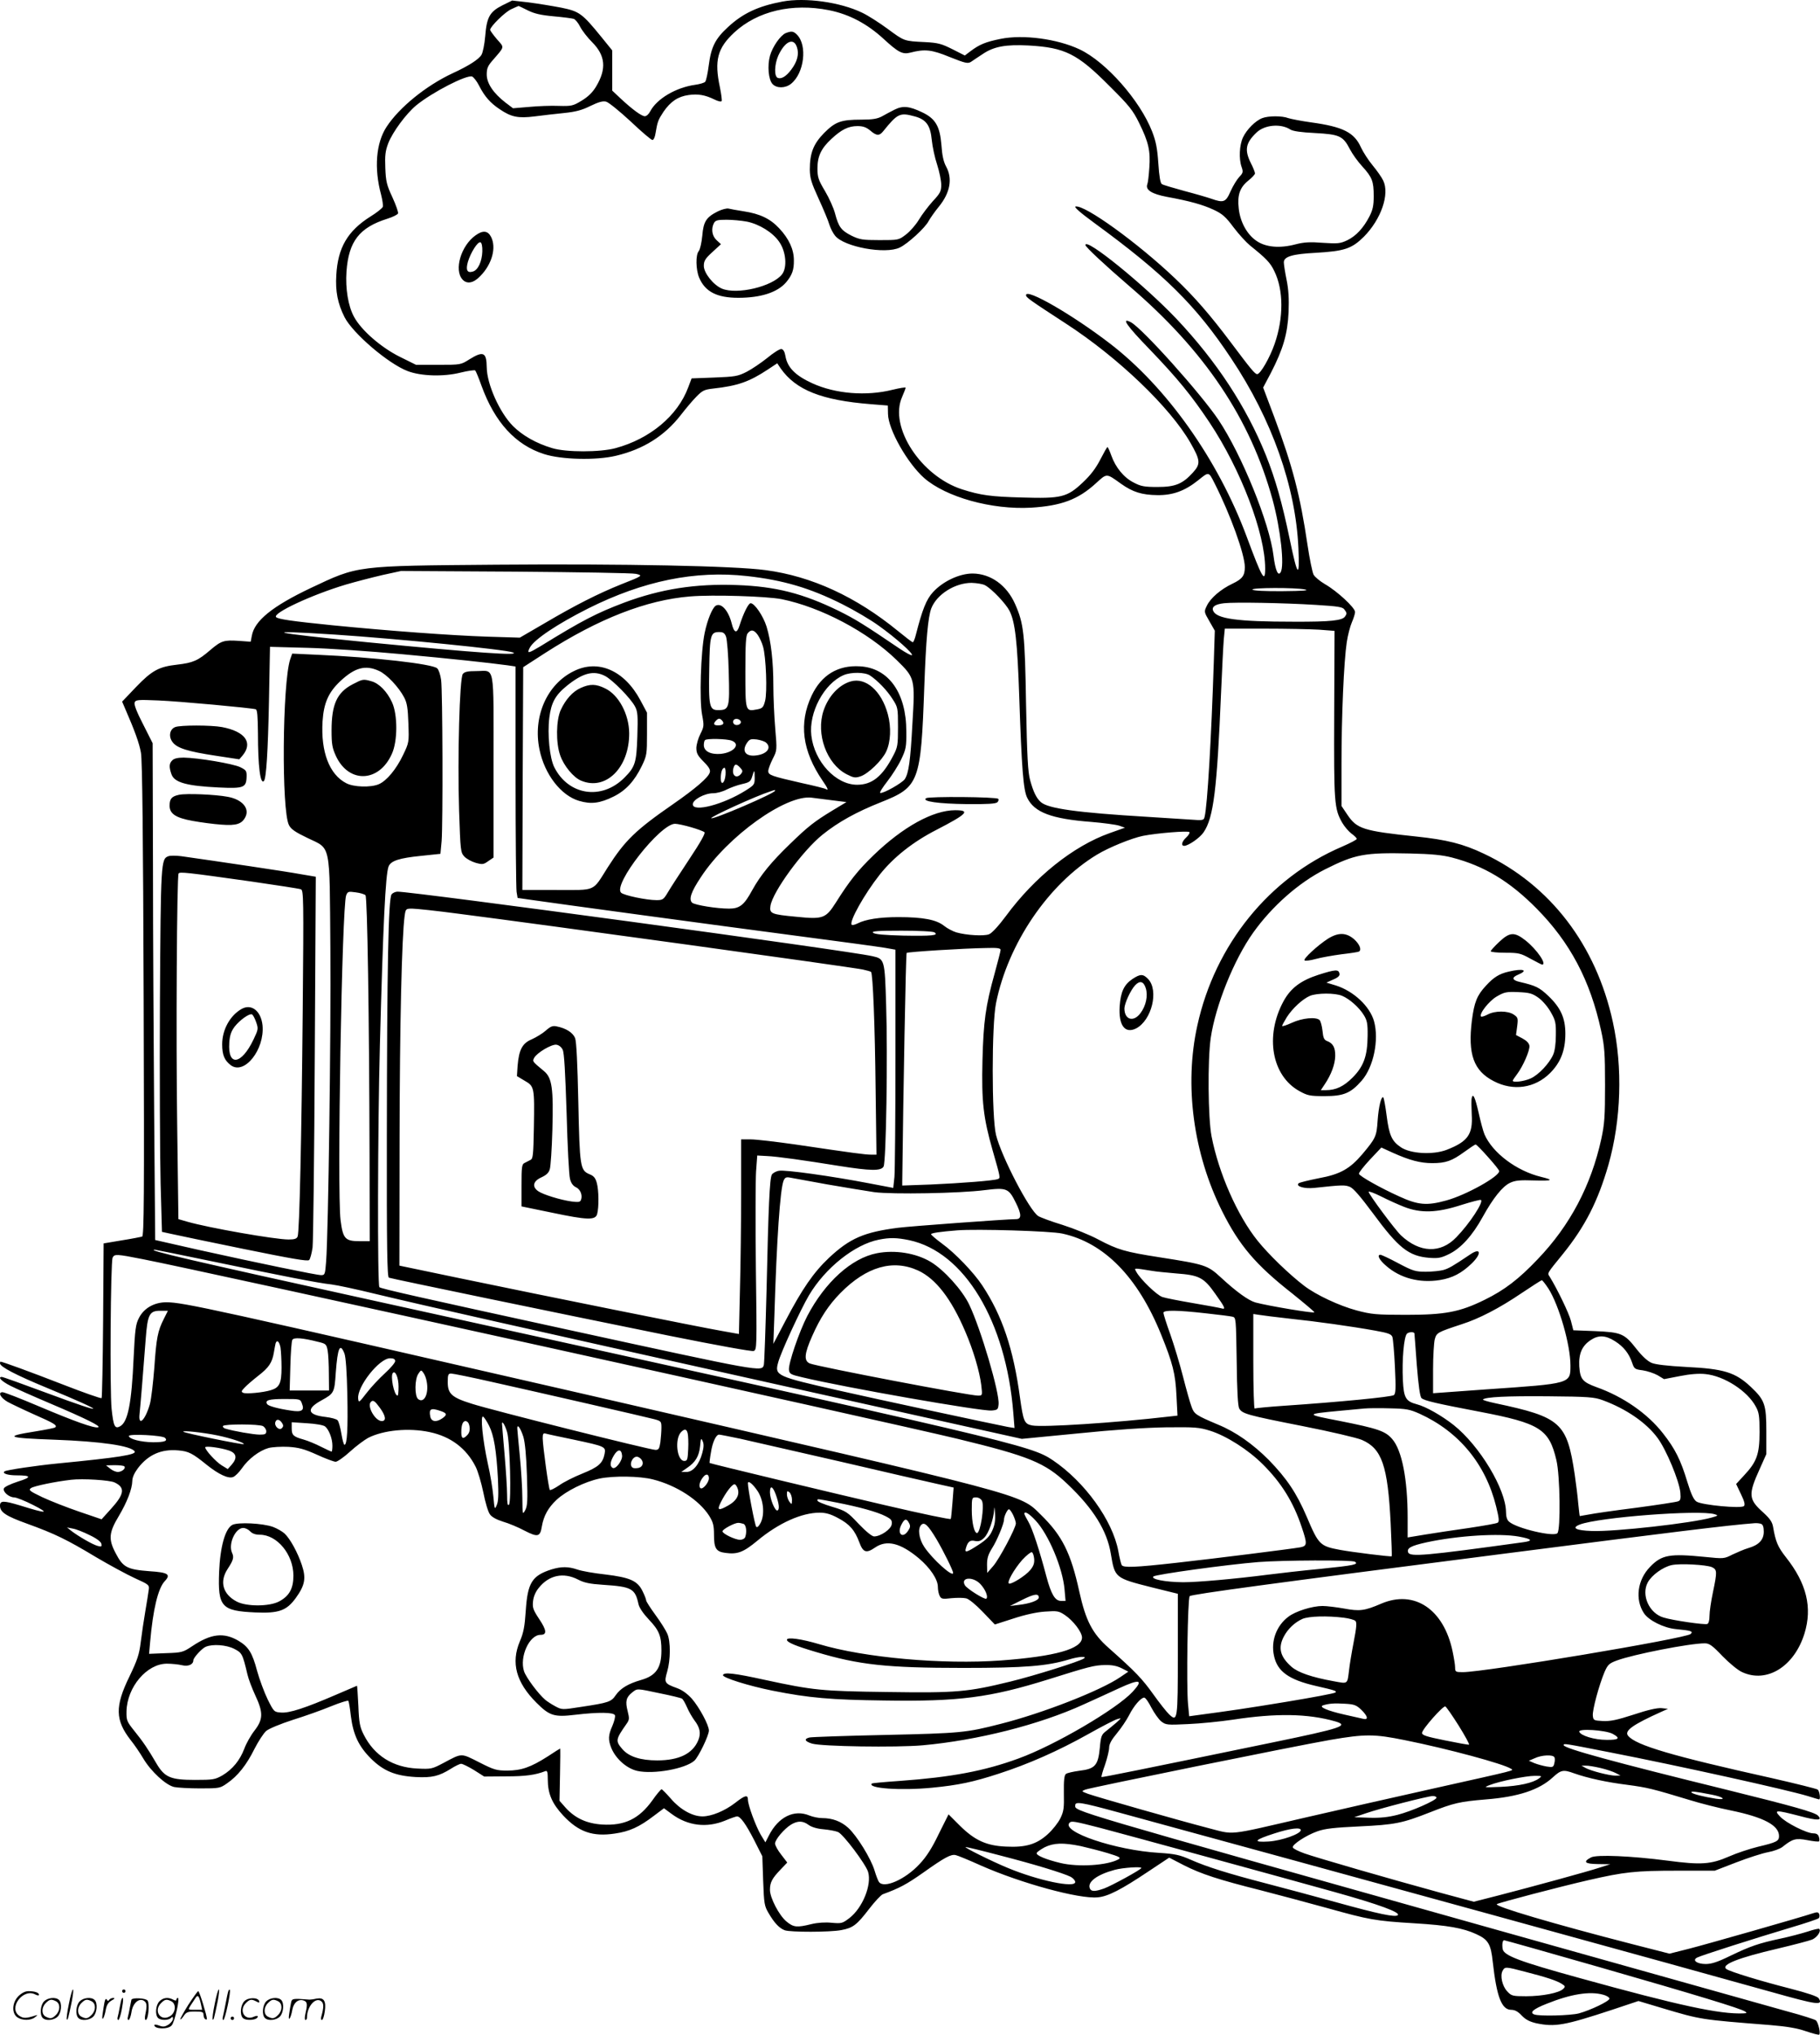
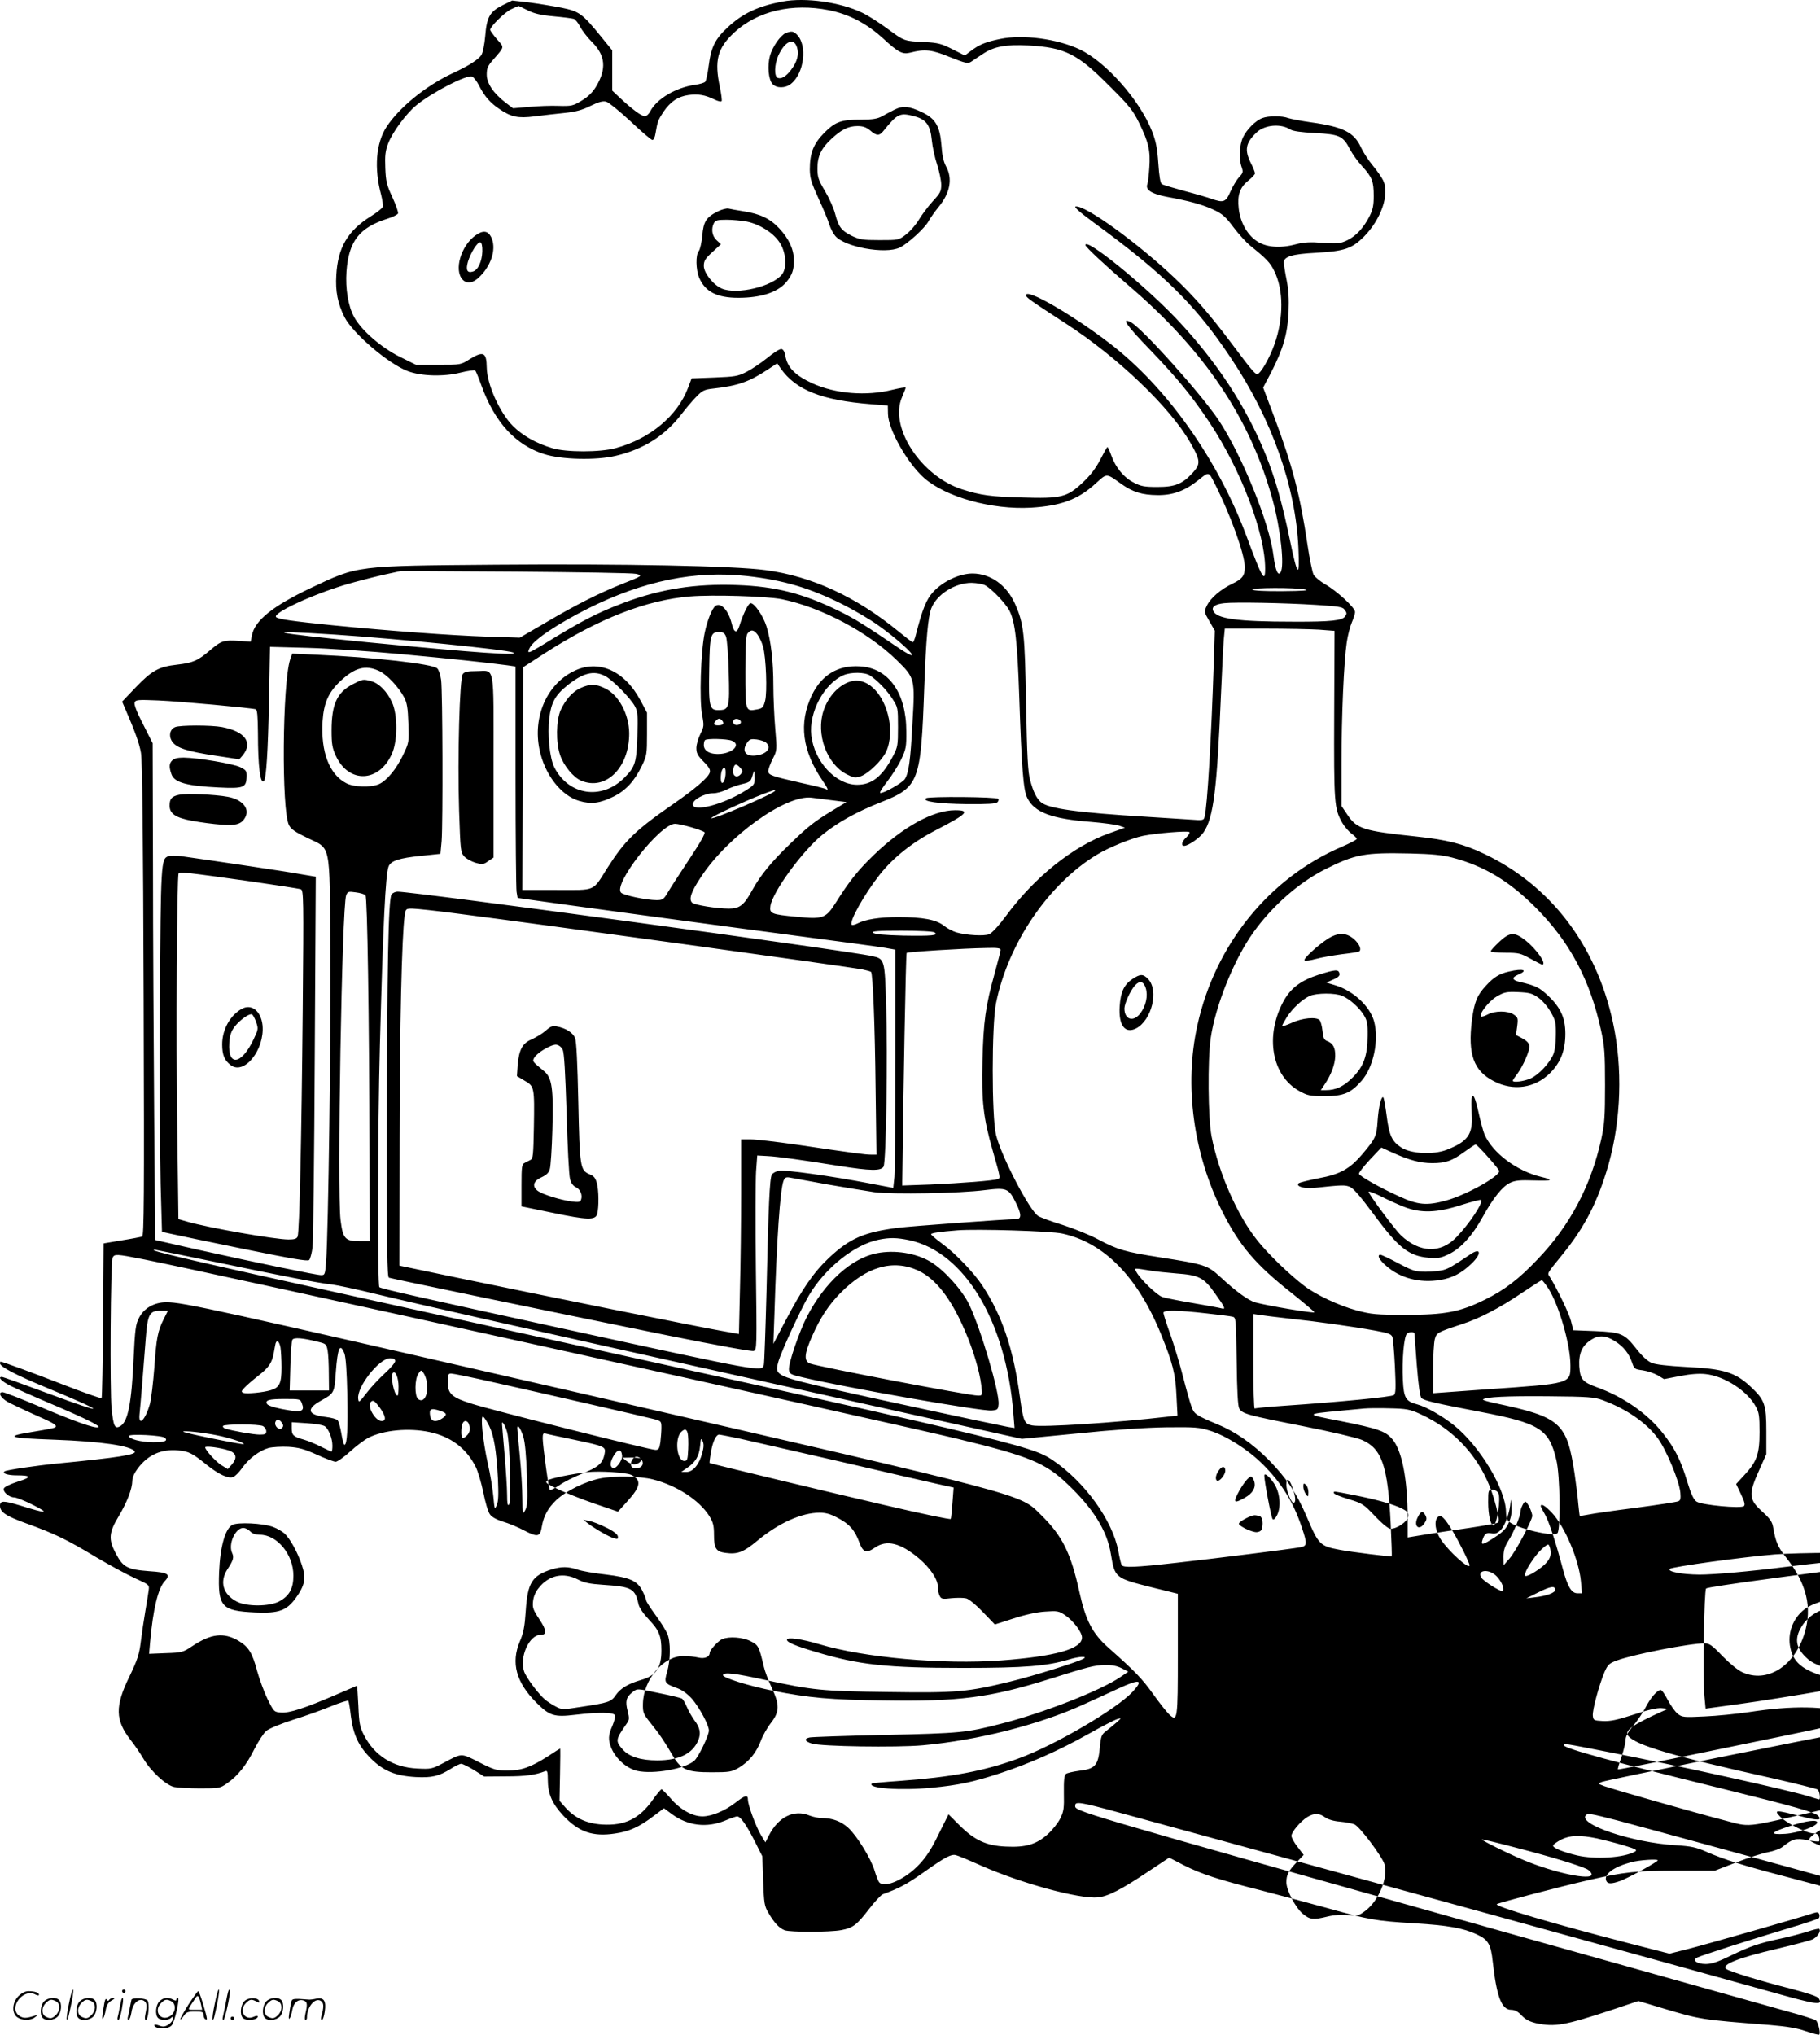
<svg xmlns="http://www.w3.org/2000/svg" version="1.0" viewBox="0 0 1073.148 1199.204" preserveAspectRatio="xMidYMid meet">
  <g transform="translate(0,1200.512) scale(0.1,-0.1)" fill="#000000" stroke="none">
-     <path d="M4614 11996 c-144 -27 -235 -70 -322 -151 -75 -69 -99 -117 -113 -226 -6 -46 -15 -89 -21 -96 -5 -6 -32 -14 -61 -18 -112 -16 -224 -82 -263 -156 -8 -16 -22 -29 -32 -29 -20 1 -72 39 -142 104 l-50 47 0 118 0 119 -64 79 c-114 140 -130 151 -237 173 -52 10 -138 24 -192 31 l-97 11 -57 -28 c-75 -38 -93 -69 -102 -182 -4 -48 -14 -97 -22 -110 -16 -27 -77 -66 -171 -109 -156 -73 -314 -201 -389 -316 -62 -95 -74 -244 -32 -399 8 -32 13 -64 10 -72 -3 -8 -35 -34 -71 -56 -137 -86 -194 -185 -203 -346 -6 -96 8 -168 49 -249 49 -95 258 -274 372 -317 78 -30 212 -34 311 -9 44 11 83 16 87 13 4 -4 21 -45 37 -90 78 -215 200 -349 369 -403 102 -33 307 -38 424 -10 161 38 287 117 383 241 28 36 68 84 90 106 36 37 47 43 100 49 145 16 213 40 322 112 l56 37 20 -30 c90 -128 242 -188 532 -211 l100 -8 1 -50 c2 -92 114 -289 213 -377 129 -113 399 -188 630 -175 179 11 278 48 382 143 67 61 61 61 149 -2 69 -49 123 -66 215 -67 91 -1 161 25 238 86 66 53 63 54 98 -15 94 -185 179 -421 179 -495 0 -50 -14 -70 -73 -98 -68 -32 -130 -85 -151 -130 -17 -35 -17 -36 15 -91 l32 -56 -6 -187 c-15 -458 -38 -845 -54 -909 -5 -22 -8 -23 -87 -17 -44 3 -157 10 -251 16 -417 25 -586 49 -628 87 -26 23 -44 60 -63 129 -13 47 -18 134 -24 448 -7 416 -13 474 -65 591 -49 110 -143 178 -250 179 -77 0 -174 -45 -233 -109 -40 -43 -64 -104 -102 -253 -6 -24 -14 -43 -18 -43 -4 0 -43 30 -87 66 -247 202 -509 323 -781 359 -183 25 -835 38 -1584 32 -839 -7 -815 -4 -1099 -138 -225 -107 -330 -192 -346 -280 l-7 -36 -68 5 c-90 6 -105 1 -169 -53 -74 -64 -103 -76 -196 -87 -108 -12 -149 -34 -244 -133 l-81 -85 16 -37 c60 -138 85 -208 95 -264 8 -44 13 -493 16 -1455 4 -1168 2 -1392 -9 -1397 -8 -2 -62 -13 -120 -22 l-107 -18 -3 -453 c-2 -249 -6 -455 -9 -459 -4 -3 -107 33 -230 81 -193 75 -355 134 -366 134 -2 0 -3 -5 -3 -10 0 -20 94 -69 278 -145 363 -150 362 -165 -1 -30 -140 52 -260 95 -266 95 -26 0 -3 -25 50 -52 29 -15 135 -62 234 -104 219 -93 306 -137 283 -141 -24 -6 -139 35 -354 126 -106 45 -199 81 -209 81 -29 0 -12 -33 30 -57 22 -12 93 -46 158 -75 114 -50 136 -63 123 -75 -3 -4 -56 -14 -117 -24 -190 -30 -169 -39 113 -49 273 -10 452 -36 472 -69 12 -19 -94 -36 -454 -71 -131 -13 -298 -38 -312 -46 -19 -12 17 -24 69 -24 89 0 92 -11 8 -37 -43 -14 -79 -31 -82 -40 -8 -20 31 -53 61 -53 12 0 63 -20 112 -45 100 -51 81 -52 -76 -3 -100 30 -120 30 -120 -1 0 -38 35 -61 160 -106 163 -59 235 -94 406 -197 78 -46 181 -102 229 -124 84 -38 86 -40 82 -69 -2 -16 -11 -73 -20 -125 -9 -52 -21 -134 -27 -182 -9 -74 -20 -106 -67 -204 -86 -176 -84 -257 8 -375 22 -27 55 -76 74 -108 45 -76 134 -158 183 -168 20 -4 89 -8 153 -8 112 0 117 1 158 30 63 43 115 109 161 202 23 45 54 93 70 107 18 14 83 41 157 65 71 22 172 58 225 80 54 22 100 36 102 32 3 -4 10 -45 15 -91 14 -109 46 -177 118 -249 74 -73 143 -102 264 -109 97 -5 137 5 208 49 25 16 52 29 60 29 9 0 43 -17 76 -37 l60 -38 130 1 c113 0 172 8 231 31 11 4 14 -6 14 -49 0 -84 25 -142 91 -213 91 -97 174 -126 305 -106 85 12 144 39 229 104 l60 45 46 -34 c95 -70 206 -83 314 -39 33 14 65 25 71 25 20 0 52 -45 101 -140 l48 -95 5 -145 c5 -134 7 -148 32 -190 33 -57 63 -89 95 -101 33 -12 266 -12 334 1 69 13 91 30 164 125 33 43 69 81 80 86 101 37 141 59 238 127 128 91 164 110 192 104 11 -2 79 -30 150 -62 233 -103 578 -198 688 -187 60 5 139 46 296 151 l125 83 85 -44 c104 -53 210 -87 453 -148 100 -26 278 -73 393 -105 247 -69 284 -76 515 -90 197 -12 287 -28 365 -64 70 -32 86 -58 97 -164 23 -205 52 -282 109 -282 21 0 40 -10 62 -34 23 -24 47 -36 85 -45 111 -23 165 -14 450 80 l153 51 137 -41 c235 -70 227 -68 642 -101 96 -8 156 -18 208 -36 41 -14 76 -23 79 -20 9 8 -6 73 -20 84 -6 5 -79 29 -162 51 -82 23 -847 238 -1700 477 -2577 724 -2505 703 -2505 739 0 24 33 19 246 -39 1160 -316 3437 -942 3863 -1062 267 -75 302 -80 275 -36 -7 11 -63 30 -171 58 -173 44 -349 98 -373 114 -36 25 67 66 303 121 93 22 184 46 202 53 30 13 55 50 42 63 -3 3 -34 -4 -69 -16 -35 -11 -106 -30 -158 -41 -131 -28 -179 -45 -296 -101 -75 -37 -112 -49 -146 -49 -52 0 -82 22 -51 38 22 12 345 115 553 177 85 25 159 50 164 55 5 5 6 16 3 24 -5 12 -12 13 -34 6 -74 -25 -632 -184 -734 -210 l-115 -29 -215 55 c-471 121 -822 225 -803 237 15 9 369 102 539 141 213 49 279 56 526 56 l220 0 127 49 c70 27 154 54 187 60 33 6 71 20 85 31 60 48 78 53 147 40 35 -7 66 -10 69 -7 3 3 3 15 -1 26 -4 15 -15 21 -33 21 -39 0 -162 62 -196 99 -38 40 -27 40 117 3 104 -28 136 -27 106 3 -21 20 -146 55 -534 151 -664 163 -965 245 -965 264 0 11 0 11 270 -42 406 -79 1047 -221 1169 -258 35 -11 65 -20 67 -20 10 0 3 49 -8 58 -7 5 -128 35 -268 67 -590 131 -804 194 -850 250 -24 29 26 65 195 141 l40 18 -38 4 c-26 2 -80 -10 -164 -38 -99 -32 -137 -40 -182 -38 -53 3 -56 4 -59 31 -4 32 37 182 69 258 19 43 27 51 73 68 98 36 428 101 518 101 27 0 44 -12 105 -76 40 -41 92 -84 116 -94 146 -67 307 34 367 228 47 153 13 295 -110 450 -47 60 -60 90 -75 177 -5 30 -18 49 -57 85 -89 79 -91 106 -21 260 l38 85 0 135 c0 157 -9 184 -92 262 -92 86 -159 106 -383 117 -109 6 -178 14 -202 24 -23 10 -55 39 -88 81 -72 92 -89 99 -244 106 l-129 5 -14 55 c-12 46 -79 185 -125 260 -15 23 -19 16 77 134 131 162 207 311 269 526 75 265 85 572 26 842 -99 454 -369 807 -761 992 -122 58 -218 82 -398 101 -313 33 -350 45 -406 128 l-35 52 0 250 c0 281 14 602 31 715 6 41 20 94 30 117 10 23 19 51 19 61 0 26 -107 124 -177 164 -29 17 -60 42 -68 57 -7 15 -23 92 -35 172 -44 297 -88 466 -196 755 l-66 175 46 87 c72 140 98 229 104 358 3 79 0 132 -12 191 -9 44 -16 90 -16 102 0 34 51 49 186 56 172 10 214 24 286 95 101 102 153 250 114 331 -9 19 -37 59 -62 89 -25 30 -56 78 -69 106 -40 89 -106 122 -295 148 -58 8 -118 20 -134 25 -35 14 -117 14 -153 0 -40 -15 -92 -67 -114 -114 -21 -45 -25 -126 -8 -174 10 -29 9 -35 -14 -59 -14 -15 -37 -53 -51 -84 -28 -65 -41 -70 -114 -44 -23 8 -95 29 -160 46 -65 18 -124 35 -131 40 -9 5 -16 46 -21 122 -6 89 -14 130 -37 189 -71 182 -272 410 -427 483 -131 62 -333 89 -466 62 -89 -18 -125 -33 -178 -73 l-33 -25 -73 37 c-64 32 -84 38 -162 42 -124 6 -121 5 -220 78 -49 36 -116 79 -150 95 -130 63 -336 91 -470 66z m-1502 -52 c38 -19 76 -28 152 -35 56 -5 109 -12 119 -15 9 -3 27 -24 38 -47 12 -23 43 -63 70 -90 79 -79 86 -157 25 -260 -22 -37 -47 -61 -86 -85 -51 -31 -60 -33 -135 -31 -44 2 -123 -1 -175 -6 l-95 -8 -45 34 c-71 55 -110 113 -110 165 0 36 6 51 37 86 70 81 68 71 23 122 -22 26 -40 51 -40 55 0 19 88 106 125 122 22 10 41 19 43 19 1 0 26 -12 54 -26z m1776 1 c120 -24 225 -80 322 -169 87 -80 112 -93 158 -81 85 22 125 18 232 -26 93 -37 107 -40 126 -28 11 8 42 28 69 46 65 44 136 57 270 50 214 -12 287 -48 475 -237 120 -119 140 -145 177 -220 56 -114 67 -164 60 -263 -3 -45 -8 -89 -12 -98 -12 -33 26 -57 115 -74 137 -25 211 -46 276 -76 51 -24 71 -41 117 -103 31 -41 75 -89 98 -108 95 -76 120 -102 143 -151 55 -112 55 -275 2 -428 -28 -81 -84 -179 -103 -179 -13 0 -37 29 -154 185 -121 161 -214 269 -330 379 -222 211 -533 435 -587 424 -11 -3 29 -37 112 -98 412 -301 599 -486 806 -798 240 -359 380 -756 396 -1117 8 -184 -5 -171 -51 51 -45 217 -85 357 -141 497 -115 285 -290 552 -527 803 -189 199 -537 482 -537 435 0 -11 117 -120 260 -243 444 -380 713 -781 844 -1259 47 -173 71 -389 47 -427 -15 -25 -31 12 -42 99 -23 190 -186 592 -324 799 -103 154 -450 541 -517 576 -60 31 -26 -19 111 -160 166 -173 246 -271 353 -431 185 -278 328 -654 328 -861 0 -88 -18 -57 -110 191 -169 453 -472 880 -806 1136 -220 169 -494 327 -494 285 0 -14 17 -26 235 -168 307 -199 615 -494 734 -702 60 -105 61 -125 15 -176 -61 -67 -104 -85 -209 -85 -78 0 -98 4 -140 26 -58 29 -107 89 -132 159 -10 28 -20 50 -23 50 -3 0 -22 -34 -43 -75 -27 -52 -58 -92 -103 -134 -92 -87 -127 -95 -358 -88 -184 5 -243 13 -353 48 -243 78 -432 368 -354 544 11 26 21 51 21 55 0 4 -35 -2 -77 -12 -155 -39 -337 -24 -473 38 -101 46 -148 94 -159 162 -4 23 -12 38 -23 40 -9 2 -46 -21 -82 -51 -36 -29 -92 -67 -123 -83 -53 -27 -69 -29 -192 -34 l-133 -5 -20 -53 c-62 -167 -225 -303 -428 -358 -91 -25 -293 -25 -374 0 -94 28 -175 74 -231 130 -79 79 -154 247 -155 346 -1 89 -20 98 -101 48 -52 -33 -53 -33 -184 -33 l-132 0 -95 47 c-111 55 -228 157 -270 235 -35 63 -52 167 -45 268 13 178 76 259 241 311 32 10 60 24 63 31 3 6 -12 49 -33 95 -34 73 -39 94 -42 173 -3 73 0 100 17 145 26 67 105 174 165 224 94 77 298 182 330 170 9 -4 28 -28 41 -54 32 -63 66 -102 122 -139 68 -46 108 -54 205 -42 46 6 124 15 174 20 69 7 106 17 156 42 48 23 72 30 92 25 15 -4 79 -56 144 -116 64 -61 122 -110 129 -110 7 0 15 17 18 38 12 71 15 79 47 128 42 61 85 90 148 99 57 8 99 0 152 -26 20 -10 39 -15 43 -10 3 5 -2 41 -10 81 -34 159 -15 231 85 324 137 126 341 174 558 131z m2720 -703 c15 -10 64 -17 147 -21 144 -8 164 -17 205 -96 14 -27 46 -72 72 -100 59 -65 68 -88 68 -176 0 -54 -5 -80 -25 -119 -35 -68 -78 -115 -131 -141 -41 -19 -55 -21 -143 -15 -76 6 -112 4 -162 -9 -94 -25 -177 -17 -231 21 -56 38 -96 113 -104 191 -9 79 7 124 57 164 21 17 39 36 39 42 0 7 -11 35 -25 62 -38 77 -30 118 34 179 48 46 143 54 199 18z m-3858 -2619 c42 -10 42 -11 -88 -62 -134 -54 -269 -122 -449 -228 l-148 -86 -195 6 c-209 7 -577 34 -910 67 -239 24 -320 36 -332 48 -23 23 211 132 412 192 58 17 155 42 215 56 l110 24 675 -4 c371 -3 691 -8 710 -13z m655 -13 c214 -24 370 -70 560 -165 72 -36 169 -93 217 -128 101 -72 204 -164 195 -173 -3 -4 -34 13 -69 36 -211 143 -264 176 -363 225 -211 103 -372 144 -600 152 -244 9 -448 -23 -663 -103 -164 -62 -248 -105 -496 -258 -72 -43 -81 -45 -62 -8 25 48 163 140 344 231 326 163 631 225 937 191z m1403 -54 c40 -21 123 -109 144 -150 34 -66 47 -184 58 -509 14 -419 24 -549 47 -594 42 -86 143 -124 378 -142 72 -6 145 -16 164 -22 l34 -12 -90 -32 c-214 -76 -442 -258 -612 -489 -43 -58 -83 -101 -99 -107 -29 -12 -134 -6 -193 11 -20 6 -53 23 -73 39 -45 36 -124 51 -269 51 -111 0 -193 -13 -240 -37 -16 -8 -32 -12 -35 -8 -17 17 75 181 165 295 81 102 195 193 336 265 180 93 201 115 109 115 -130 0 -308 -98 -482 -266 -91 -88 -142 -152 -220 -276 -61 -96 -76 -102 -234 -86 -150 14 -160 19 -153 65 14 84 190 325 307 419 92 74 200 134 344 191 226 90 236 116 256 681 10 279 22 409 41 461 32 83 140 151 238 151 31 -1 67 -7 79 -14z m1887 -25 c28 -6 -13 -9 -132 -10 -105 -1 -174 3 -178 9 -8 12 251 13 310 1z m-3087 -57 c232 -47 509 -193 679 -359 108 -106 109 -108 93 -375 -12 -223 -22 -291 -45 -327 -16 -23 -129 -87 -145 -81 -5 2 14 32 42 68 28 36 65 94 82 130 28 59 31 74 30 165 0 227 -105 374 -274 383 -130 8 -227 -52 -284 -172 -77 -163 -56 -326 65 -503 30 -43 36 -59 20 -49 -5 4 -69 20 -143 36 -180 41 -198 47 -198 71 0 11 12 43 26 71 26 51 26 51 15 181 -6 71 -11 184 -11 251 0 145 -14 263 -40 348 -20 64 -71 138 -94 138 -13 0 -42 -58 -66 -133 -15 -48 -32 -43 -46 15 -19 75 -62 123 -94 103 -20 -13 -49 -83 -65 -160 -23 -111 -32 -396 -15 -483 12 -64 11 -70 -10 -112 -13 -25 -23 -61 -24 -82 0 -31 6 -45 43 -82 33 -33 41 -49 36 -64 -9 -30 -85 -95 -216 -186 -221 -153 -283 -213 -385 -372 -93 -147 -65 -134 -301 -134 l-203 0 2 657 3 656 130 84 c315 202 596 312 855 333 132 11 450 1 538 -16z m3152 -34 c128 -8 157 -12 167 -27 15 -20 16 -24 4 -41 -15 -24 -84 -32 -301 -31 -335 0 -458 17 -477 65 -9 23 12 38 65 44 64 7 352 2 542 -10z m18 -146 l91 -7 -2 -491 c-2 -525 0 -557 48 -641 13 -22 37 -50 54 -63 17 -12 31 -26 31 -31 0 -5 -39 -25 -87 -46 -429 -183 -749 -578 -853 -1054 -78 -351 -24 -754 146 -1094 101 -202 198 -316 412 -484 72 -58 132 -108 132 -112 0 -8 -274 38 -348 58 -41 12 -111 62 -203 147 -79 73 -93 77 -361 119 -205 32 -246 44 -362 105 -50 27 -145 65 -211 86 -66 20 -130 44 -143 52 -52 33 -217 350 -249 478 -26 103 -26 650 0 777 71 352 309 702 595 875 71 43 204 97 272 111 82 16 264 31 273 22 4 -4 -4 -18 -18 -31 -27 -25 -33 -50 -12 -50 25 1 92 47 114 80 59 86 79 253 103 825 6 138 13 278 16 313 l6 62 233 0 c127 0 273 -3 323 -6z m-3310 -31 c11 -16 25 -46 31 -68 18 -60 26 -272 12 -322 -10 -38 -16 -43 -48 -49 -68 -13 -68 -12 -68 223 0 163 3 214 14 226 19 24 37 21 59 -10z m-2492 2 c376 -25 1005 -88 1048 -105 51 -21 -208 -3 -859 60 -570 56 -654 75 -189 45z m2305 -12 c6 -16 14 -111 16 -213 6 -209 3 -220 -63 -220 -51 0 -56 23 -52 241 3 203 8 219 59 219 23 0 32 -6 40 -27z m-1916 -103 c304 -28 508 -50 628 -66 l47 -7 0 -646 c0 -355 3 -662 6 -682 l6 -36 77 -11 c136 -20 1094 -150 1566 -212 253 -33 488 -65 523 -71 l62 -11 0 -637 c0 -350 -3 -666 -6 -702 l-7 -65 -142 27 c-218 42 -496 81 -532 74 -18 -3 -37 -14 -42 -23 -13 -24 -20 -188 -31 -677 -6 -231 -13 -431 -16 -444 -12 -42 -7 -43 -1159 208 -868 189 -1099 241 -1108 250 -12 12 -10 946 3 1426 19 717 33 1004 51 1053 13 34 63 50 192 63 l114 12 7 75 c8 104 6 885 -3 950 -4 29 -14 60 -23 68 -25 26 -379 66 -704 80 l-151 7 -12 -34 c-46 -141 -52 -891 -7 -977 12 -24 37 -41 110 -76 139 -67 129 -19 134 -649 4 -499 -12 -1679 -25 -1846 -6 -76 -7 -81 -29 -81 -28 0 -371 71 -719 148 l-260 59 -6 739 c-3 406 -7 1065 -7 1464 l-2 725 -56 111 c-38 73 -55 118 -50 129 6 16 19 17 139 12 124 -5 547 -44 575 -52 9 -3 12 -41 13 -142 0 -196 14 -302 35 -281 14 14 24 174 30 472 l6 319 222 -6 c121 -3 370 -20 551 -37z m-130 -99 c45 -20 116 -95 148 -156 17 -32 22 -63 25 -153 4 -111 4 -113 -31 -186 -40 -84 -97 -153 -144 -173 -48 -20 -147 -17 -191 6 -100 51 -151 185 -140 365 7 108 35 171 104 236 86 81 149 98 229 61z m2895 -27 c45 -30 101 -88 133 -139 31 -48 32 -52 32 -165 0 -107 -2 -119 -29 -170 -63 -121 -124 -170 -212 -170 -126 0 -252 136 -270 290 -16 136 75 306 190 356 44 19 126 18 156 -2z m-871 -267 c14 -17 4 -27 -26 -27 -25 0 -29 10 -11 28 15 15 23 15 37 -1z m109 -4 c5 -17 -26 -29 -40 -15 -6 6 -7 15 -3 22 9 14 37 9 43 -7z m-54 -113 c55 -20 14 -70 -64 -78 -59 -5 -100 15 -100 52 0 12 3 26 7 29 10 11 128 8 157 -3z m201 -10 c37 -30 9 -69 -55 -77 -64 -9 -89 26 -54 76 14 20 23 22 56 18 21 -3 45 -11 53 -17z m-150 -150 c15 -16 15 -22 5 -35 -26 -32 -56 -12 -46 31 8 29 17 30 41 4z m-87 -42 c-4 -49 -28 -66 -28 -20 0 37 9 62 22 62 5 0 8 -19 6 -42z m172 -18 c0 -38 -3 -42 -52 -73 -131 -83 -313 -131 -313 -82 0 27 69 65 120 65 22 0 58 10 80 22 22 11 63 26 90 32 44 10 51 15 60 44 5 17 10 32 12 32 2 0 3 -18 3 -40z m120 -75 c0 -15 -366 -172 -376 -162 -8 7 266 132 346 157 14 5 26 9 28 9 1 1 2 -1 2 -4z m333 -56 l88 -11 -83 -50 c-107 -65 -144 -94 -251 -198 -108 -104 -173 -183 -222 -272 -47 -87 -74 -108 -136 -108 -73 0 -202 21 -218 35 -21 20 -6 64 52 151 157 240 500 486 652 468 17 -2 70 -9 118 -15z m-829 -159 c38 -11 74 -24 80 -30 6 -6 -24 -60 -90 -159 -54 -82 -111 -169 -126 -195 -25 -42 -30 -46 -67 -46 -59 0 -193 28 -209 44 -49 49 230 405 318 406 14 0 56 -9 94 -20z m4488 -179 c189 -49 340 -140 498 -300 198 -200 317 -425 381 -721 20 -91 23 -134 23 -320 0 -185 -3 -229 -22 -317 -60 -274 -184 -510 -375 -709 -112 -118 -196 -182 -312 -239 -148 -73 -235 -89 -465 -89 -177 0 -204 3 -291 26 -104 28 -238 91 -309 145 -89 68 -210 185 -275 266 -119 148 -229 398 -271 614 -21 106 -24 451 -5 581 28 190 136 460 250 620 112 157 269 295 423 373 179 90 233 100 503 94 127 -3 189 -9 247 -24z m-6407 -222 c11 -11 22 -710 24 -1536 l1 -503 -59 0 c-86 0 -99 14 -113 125 -21 173 8 1846 33 1913 9 23 13 24 56 18 26 -3 52 -11 58 -17z m3355 -219 c28 -18 -16 -22 -184 -19 -115 3 -169 8 -178 17 -10 9 24 12 168 12 98 0 186 -4 194 -10z m390 -103 c0 -7 -16 -69 -35 -138 -54 -194 -66 -283 -72 -514 -6 -242 5 -337 60 -530 47 -164 47 -163 30 -169 -22 -9 -214 -24 -395 -32 l-168 -6 0 23 c6 516 21 1344 26 1348 6 6 334 27 472 29 61 2 82 -1 82 -11z m-1024 -1382 c105 -18 231 -39 279 -46 108 -14 506 -7 652 12 129 16 141 11 183 -75 34 -68 34 -96 1 -96 -54 0 -627 -42 -696 -51 -201 -26 -284 -62 -407 -177 -91 -86 -158 -183 -257 -372 l-71 -135 6 165 c14 458 34 743 54 796 8 19 15 23 37 19 15 -3 114 -21 219 -40z m1387 -290 c247 -53 446 -256 583 -594 69 -170 85 -232 91 -363 l6 -116 -54 -6 c-310 -36 -741 -64 -803 -52 -46 9 -52 23 -72 166 -39 287 -105 482 -222 659 -50 76 -161 192 -239 248 -35 26 -63 50 -63 54 0 7 53 15 155 23 115 9 551 -4 618 -19z m-902 -39 c325 -69 571 -477 614 -1019 l7 -88 -38 6 c-65 12 -807 171 -999 215 -366 83 -378 88 -357 164 15 59 133 314 182 397 96 162 270 300 412 328 64 13 106 12 179 -3z m-4109 -125 c417 -87 626 -128 703 -136 33 -4 150 -29 260 -56 309 -74 799 -184 2365 -533 l1445 -321 330 32 c214 22 397 34 520 36 172 2 196 0 260 -20 96 -30 225 -112 310 -197 110 -109 181 -223 230 -370 34 -100 33 -112 -7 -120 -57 -10 -495 -65 -728 -91 -250 -28 -315 -30 -326 -14 -4 7 -13 44 -20 83 -34 181 -198 408 -386 535 -131 88 -220 109 -3983 936 -1119 246 -1364 303 -1313 305 4 0 157 -31 340 -69z m-410 13 c332 -64 4382 -957 4805 -1059 420 -102 515 -140 647 -266 152 -144 234 -275 256 -412 24 -142 23 -142 245 -198 l150 -37 0 -356 c0 -389 -2 -401 -51 -355 -14 13 -57 67 -94 119 -66 92 -104 132 -263 273 -96 85 -135 160 -173 332 -50 228 -101 330 -226 452 -128 126 -48 104 -2693 712 -2190 502 -2364 541 -2464 541 -72 0 -133 -35 -162 -93 -19 -36 -23 -68 -31 -232 -12 -272 -34 -381 -80 -406 -31 -17 -39 0 -50 103 -11 107 -6 864 6 891 11 22 21 22 178 -9z m5952 -69 c21 -4 84 -10 141 -15 136 -10 163 -24 230 -119 59 -82 64 -95 38 -87 -10 3 -85 17 -168 31 -82 14 -164 30 -181 36 -32 10 -130 105 -153 147 -14 26 -22 25 93 7z m2336 -104 c63 -99 130 -332 130 -453 0 -108 5 -107 -492 -141 l-318 -23 0 141 c0 77 5 157 10 177 11 39 15 41 160 89 101 32 222 95 349 181 64 43 119 78 122 78 4 0 21 -22 39 -49z m-8164 -179 c-36 -71 -44 -112 -56 -287 -7 -88 -18 -184 -26 -214 -27 -96 -70 -138 -61 -58 5 46 22 254 36 439 11 147 22 168 86 168 l45 0 -24 -48z m6144 33 c74 -8 145 -17 157 -20 21 -5 21 -8 25 -262 2 -177 7 -265 15 -279 18 -31 45 -39 375 -104 163 -32 320 -69 348 -81 118 -51 153 -151 170 -493 5 -105 8 -191 6 -193 -4 -4 -238 25 -306 38 -117 22 -125 30 -195 195 -60 140 -118 226 -224 335 -94 94 -194 165 -299 208 -130 55 -141 62 -156 105 -9 23 -31 102 -50 176 -19 75 -53 187 -75 250 -23 63 -41 121 -41 128 0 17 82 16 250 -3z m490 -31 c163 -17 369 -46 508 -71 77 -14 95 -20 102 -37 4 -12 11 -91 15 -176 6 -126 5 -158 -6 -167 -14 -11 -324 -41 -649 -63 -90 -6 -168 -14 -172 -16 -4 -3 -8 121 -8 276 l0 281 33 -5 c17 -3 97 -13 177 -22z m740 -88 c0 0 7 -84 14 -185 10 -124 19 -188 28 -196 16 -15 90 -32 342 -80 356 -68 410 -102 453 -285 22 -90 26 -411 6 -431 -23 -23 -242 29 -285 68 -12 10 -18 30 -18 57 -1 134 -155 390 -308 512 -71 56 -164 109 -218 123 -65 17 -77 38 -82 141 -6 121 6 257 24 275 11 11 43 12 44 1z m1182 -45 c51 -32 83 -72 102 -128 12 -36 16 -38 62 -44 27 -4 66 -17 88 -29 l38 -23 93 18 c60 12 113 16 150 12 112 -11 249 -100 298 -192 19 -34 22 -56 22 -150 0 -130 -16 -175 -91 -255 l-47 -51 28 -59 c21 -43 26 -63 18 -71 -16 -16 -248 6 -279 26 -17 11 -32 42 -55 117 -39 129 -72 195 -143 285 -91 117 -235 217 -393 273 -82 30 -96 47 -101 123 -4 74 16 120 67 154 46 31 88 29 143 -6z m-7647 -4 c47 -11 50 -14 57 -52 4 -22 7 -84 7 -137 l1 -98 -116 0 -116 0 4 143 c2 78 7 148 12 156 9 15 61 11 151 -12z m-221 -34 c3 -21 6 -74 6 -118 0 -92 -12 -118 -63 -133 -45 -14 -142 -23 -162 -16 -14 6 -13 10 7 31 13 14 49 45 81 70 62 48 82 77 92 138 4 22 8 46 10 53 8 24 22 11 29 -25z m377 -35 c8 -22 14 -105 17 -242 4 -203 -1 -296 -17 -296 -4 0 -12 29 -18 65 -6 37 -16 72 -22 79 -6 8 -38 16 -70 20 -108 12 -118 47 -27 97 76 42 78 45 86 166 11 146 25 177 51 111z m299 -45 c0 -9 -27 -41 -60 -71 -33 -30 -82 -82 -108 -116 -45 -58 -47 -60 -50 -34 -8 70 124 238 188 238 21 0 30 -5 30 -17z m186 -120 c14 -72 -16 -132 -51 -103 -21 18 -20 118 2 149 15 23 17 23 29 6 8 -10 17 -33 20 -52z m-166 -30 c0 -29 -2 -53 -6 -53 -20 0 -44 117 -27 134 15 15 33 -30 33 -81z m553 27 c292 -65 901 -205 955 -219 40 -11 42 -13 42 -50 0 -21 -3 -59 -6 -85 -6 -39 -10 -46 -29 -46 -32 0 -969 235 -1083 272 -119 37 -142 59 -142 128 0 43 3 50 20 50 11 0 120 -22 243 -50z m6547 -107 c139 -51 258 -133 324 -223 51 -69 127 -251 134 -321 3 -37 1 -47 -13 -52 -9 -4 -120 -21 -247 -38 -127 -16 -253 -34 -281 -40 -27 -5 -51 -9 -52 -9 -1 0 -5 33 -9 73 -3 39 -13 118 -21 173 -46 305 -81 337 -468 419 -43 9 -76 19 -73 22 15 15 139 21 381 19 243 -2 276 -5 325 -23z m-7670 -19 c17 -42 0 -53 -67 -42 -79 12 -131 27 -138 38 -14 23 11 30 101 30 93 0 95 0 104 -26z m460 -26 c35 -48 39 -78 11 -78 -39 0 -89 89 -64 113 13 13 23 6 53 -35z m6131 -35 c232 -106 389 -296 451 -547 17 -69 19 -89 9 -95 -7 -5 -83 -18 -169 -31 -86 -12 -203 -30 -259 -39 l-103 -17 0 116 c0 228 -34 399 -91 464 -40 47 -86 62 -306 106 -208 40 -208 41 -8 60 61 6 128 12 150 14 22 2 90 3 150 1 98 -2 117 -6 176 -32z m-5772 16 c37 -13 39 -22 9 -43 -36 -25 -65 -20 -71 11 -9 46 4 52 62 32z m285 -87 c28 -56 43 -144 52 -312 4 -93 3 -133 -7 -155 -12 -29 -13 -27 -20 50 -4 44 -18 132 -33 196 -30 138 -45 286 -27 275 6 -4 22 -28 35 -54z m-1220 15 c8 -12 7 -20 -2 -29 -16 -16 -47 13 -38 37 7 19 25 16 40 -8z m1100 -3 c10 -27 7 -52 -10 -68 -24 -25 -34 -19 -34 18 0 43 9 66 25 66 7 0 16 -7 19 -16z m-847 -16 c23 -19 43 -72 43 -113 0 -19 -2 -35 -5 -35 -3 0 -31 13 -63 29 -31 16 -77 35 -102 42 -61 17 -70 26 -70 67 l0 35 91 -6 c51 -3 97 -11 106 -19z m1073 -33 c17 -56 26 -413 11 -428 -8 -8 -11 7 -11 59 0 38 -7 146 -15 239 -8 94 -15 174 -15 180 0 20 19 -11 30 -50z m-1439 35 c10 -6 19 -20 19 -30 0 -17 -7 -20 -39 -20 -35 0 -157 21 -204 36 -9 3 -15 10 -12 15 8 12 212 12 236 -1z m1535 -63 c10 -35 17 -109 21 -227 5 -150 3 -180 -10 -205 -16 -29 -16 -27 -17 70 0 55 -7 168 -15 250 -8 83 -15 156 -15 163 0 28 20 -1 36 -51z m-553 28 c124 -26 216 -95 271 -203 14 -27 34 -96 46 -153 11 -57 28 -115 39 -129 11 -16 39 -31 77 -43 32 -9 90 -33 127 -53 78 -40 92 -37 102 25 11 63 37 110 87 157 56 52 165 106 253 125 82 17 237 15 315 -5 139 -35 272 -121 332 -215 23 -38 28 -56 28 -111 0 -80 12 -100 67 -107 72 -10 107 4 189 72 125 104 261 165 367 165 36 0 65 -8 109 -32 68 -36 98 -71 125 -143 22 -60 41 -66 92 -31 69 48 150 28 259 -63 67 -57 112 -124 112 -168 0 -19 5 -43 11 -54 9 -18 17 -19 69 -13 32 3 71 3 87 -1 15 -3 58 -38 98 -80 l71 -74 109 35 c70 23 139 38 187 41 72 5 81 4 118 -21 48 -32 100 -100 100 -132 0 -67 -157 -111 -477 -135 -344 -25 -806 16 -1073 96 -104 31 -190 43 -190 26 0 -15 49 -36 171 -72 254 -76 416 -94 869 -94 366 0 494 11 624 50 58 18 110 20 86 5 -28 -18 -288 -100 -431 -135 -254 -62 -318 -68 -723 -62 -392 5 -441 10 -728 72 -178 39 -239 46 -245 28 -5 -15 152 -64 292 -92 216 -43 343 -54 660 -58 438 -7 622 17 965 124 239 75 272 84 335 85 42 1 71 -5 99 -19 l39 -20 -47 -32 c-115 -79 -457 -213 -707 -276 -202 -52 -235 -55 -679 -65 -234 -5 -435 -12 -447 -15 -34 -8 -28 -23 15 -36 56 -17 495 -24 653 -10 321 29 687 121 949 241 58 26 152 69 208 95 124 57 146 51 81 -20 -94 -102 -461 -317 -674 -394 -202 -74 -396 -110 -700 -132 -88 -6 -162 -13 -164 -15 -29 -29 169 -43 355 -25 154 15 241 33 394 83 173 56 348 133 525 232 82 46 161 87 175 90 24 7 23 6 -7 -21 -18 -15 -45 -38 -62 -51 -26 -20 -30 -30 -36 -98 -10 -104 -28 -124 -120 -135 -37 -5 -73 -13 -80 -19 -10 -8 -13 -39 -12 -113 2 -89 -1 -108 -21 -149 -13 -26 -46 -68 -74 -93 -66 -60 -131 -79 -247 -73 -115 5 -184 37 -272 124 l-66 66 -58 -116 c-39 -82 -73 -135 -113 -177 -83 -90 -209 -146 -239 -106 -5 6 -17 37 -26 67 -21 71 -105 207 -156 253 -42 38 -93 57 -154 57 -21 0 -54 7 -74 15 -91 38 -184 -8 -240 -119 l-20 -39 -28 46 c-31 55 -74 172 -75 205 0 31 -16 28 -76 -19 -61 -47 -139 -79 -192 -79 -60 0 -132 41 -186 104 -27 31 -52 56 -55 56 -4 0 -29 -29 -54 -65 -79 -110 -164 -151 -297 -143 -91 6 -158 37 -214 98 l-37 42 3 154 c2 85 2 154 1 154 -1 0 -35 -21 -74 -47 -99 -63 -155 -83 -238 -83 -63 0 -78 4 -166 49 -109 55 -99 55 -210 -4 -68 -36 -73 -37 -155 -33 -143 7 -253 76 -315 199 -23 45 -28 69 -32 171 -3 65 -7 118 -8 118 0 0 -57 -24 -126 -54 -181 -78 -273 -108 -322 -104 -41 3 -42 4 -79 78 -20 41 -48 117 -62 167 -28 107 -51 143 -110 178 -87 51 -162 42 -273 -32 -54 -36 -61 -38 -155 -41 l-99 -4 6 68 c17 195 47 318 86 360 38 40 21 52 -90 59 -131 10 -156 23 -199 106 -44 83 -40 122 19 220 48 81 78 158 79 206 0 20 12 47 33 75 61 80 138 114 238 105 61 -5 84 -17 169 -86 69 -55 126 -82 154 -71 12 4 35 27 52 51 39 57 104 105 157 120 23 6 76 9 117 7 61 -4 92 -12 168 -46 50 -23 101 -42 111 -42 10 0 49 27 85 60 36 33 85 69 107 81 91 46 239 60 362 34z m1522 -8 c3 -12 5 -54 3 -92 -3 -62 -5 -70 -23 -70 -44 0 -58 130 -19 170 21 21 33 19 39 -8z m-2771 -12 c77 -16 161 -44 153 -51 -5 -5 -350 65 -356 73 -9 9 116 -4 203 -22z m2101 -25 c183 -39 188 -41 180 -83 -11 -56 -36 -78 -130 -116 -50 -20 -112 -51 -138 -70 -27 -18 -51 -30 -55 -27 -7 8 -41 255 -42 304 0 27 3 32 18 28 9 -3 85 -19 167 -36z m-2412 11 c18 -18 -2 -26 -71 -26 -71 1 -142 19 -142 37 0 14 198 4 213 -11z m3391 -5 c62 -14 326 -74 587 -134 261 -61 518 -120 573 -132 l99 -22 -7 -91 c-4 -50 -8 -93 -10 -94 -4 -4 -155 27 -391 82 -268 62 -1028 244 -1031 248 -1 1 2 29 8 62 9 60 30 105 48 105 6 0 61 -11 124 -24z m-223 -84 c-18 -68 -55 -112 -93 -112 l-31 0 33 23 c51 34 72 70 78 129 4 47 6 50 15 30 8 -17 7 -37 -2 -70z m-2793 15 c46 -15 53 -44 19 -83 l-24 -27 -36 22 c-34 21 -97 90 -97 106 0 10 90 -2 138 -18z m2320 -29 c4 -30 -38 -85 -56 -74 -18 11 -14 37 8 74 23 38 44 38 48 0z m110 -20 c20 -20 14 -47 -12 -54 -14 -3 -30 -3 -35 1 -24 14 -4 65 24 65 6 0 16 -5 23 -12z m-3045 -45 c11 -11 -14 -33 -38 -33 -13 0 -33 9 -46 20 l-24 19 51 1 c28 0 54 -3 57 -7z m3447 -71 c-1 -25 -35 -66 -49 -58 -14 9 -5 43 17 68 17 20 32 15 32 -10z m-3504 -24 c63 -30 58 -68 -21 -155 l-56 -62 -132 45 c-73 25 -170 63 -217 85 -77 37 -83 42 -67 54 17 12 141 38 237 49 67 8 228 -2 256 -16z m3788 -46 c38 -53 47 -141 21 -192 -11 -21 -20 -29 -26 -23 -8 8 -49 223 -49 256 0 19 27 -2 54 -41z m-113 6 c10 -36 -10 -69 -56 -95 -60 -34 -69 -30 -44 20 30 59 69 109 82 104 6 -2 14 -15 18 -29z m223 -30 c20 -55 24 -90 10 -95 -14 -5 -44 68 -44 107 0 43 16 37 34 -12z m96 -32 c-1 -29 -1 -30 -15 -12 -8 11 -15 31 -15 44 0 21 2 22 15 12 8 -7 15 -27 15 -44z m1120 -6 c16 -30 -9 -190 -29 -190 -17 0 -31 63 -31 136 0 72 1 74 25 74 14 0 29 -8 35 -20z m-858 -10 c133 -26 240 -55 290 -81 33 -17 39 -24 36 -47 -3 -29 -65 -72 -104 -72 -12 0 -47 28 -91 74 -67 71 -74 76 -157 101 -47 14 -86 30 -86 36 0 12 -8 12 112 -11z m919 -165 c-15 -34 -34 -54 -82 -85 -71 -46 -83 -49 -73 -17 11 37 24 47 54 40 22 -4 35 1 54 20 26 26 55 108 58 166 1 21 3 11 5 -21 3 -42 -1 -70 -16 -103z m123 91 c9 -19 16 -41 16 -49 0 -27 -98 -211 -134 -252 l-35 -40 -1 49 c0 38 7 60 30 97 28 43 70 144 70 168 0 19 20 61 29 61 5 0 16 -15 25 -34z m132 -32 c77 -82 160 -280 171 -406 l6 -68 -27 0 c-35 0 -58 39 -86 144 -41 155 -82 281 -106 322 -13 22 -24 44 -24 47 0 19 28 2 66 -39z m4004 37 c23 -7 22 -9 -18 -20 -117 -33 -571 -84 -706 -79 -94 3 -122 18 -71 38 112 43 704 88 795 61z m-4750 -52 c9 -16 8 -26 -5 -45 -32 -50 -68 -19 -40 35 18 36 30 39 45 10z m-976 -5 c16 -6 21 -48 10 -78 -3 -9 -17 -16 -30 -16 -29 0 -104 36 -104 50 0 12 69 49 92 50 9 0 23 -3 32 -6z m1139 -92 c41 -70 97 -183 97 -197 0 -29 -123 82 -170 153 -32 48 -40 108 -18 130 19 19 40 -1 91 -86z m4861 92 c11 -4 16 -19 16 -46 0 -48 -29 -79 -92 -97 -24 -7 -65 -25 -93 -38 -49 -25 -51 -25 -160 -14 -211 21 -257 13 -326 -59 -74 -76 -89 -191 -36 -272 28 -43 117 -87 187 -94 93 -9 105 -13 89 -29 -26 -26 -1215 -225 -1344 -225 -42 0 -45 2 -45 28 0 15 -7 57 -15 95 -52 248 -225 364 -420 281 -100 -43 -128 -46 -220 -29 -45 8 -102 15 -127 15 -60 0 -160 -31 -202 -64 -70 -53 -103 -143 -84 -229 19 -92 86 -141 246 -178 118 -27 125 -30 116 -39 -5 -5 -133 -29 -284 -54 -237 -39 -325 -52 -542 -81 l-36 -5 -7 74 c-10 108 -2 623 10 634 11 11 492 76 1860 251 982 126 1321 168 1472 179 12 1 28 -1 37 -4z m-9854 -67 c40 -19 66 -39 68 -51 3 -16 0 -18 -22 -12 -28 7 -113 56 -156 89 l-25 20 35 -7 c19 -3 64 -21 100 -39z m8426 -8 c77 -14 86 -25 27 -33 -579 -80 -669 -88 -680 -60 -9 25 17 39 108 59 185 40 430 55 545 34z m-2858 -131 c2 -26 -4 -43 -23 -66 -27 -33 -110 -85 -125 -80 -16 5 29 84 77 139 25 27 51 48 57 46 6 -2 12 -19 14 -39z m1891 -17 c24 -16 -5 -22 -201 -42 -106 -10 -245 -26 -308 -34 -202 -26 -420 -45 -504 -45 -106 1 -192 18 -175 34 13 12 432 70 619 85 141 11 552 13 569 2z m2105 -32 c31 -15 32 -25 6 -149 -11 -52 -20 -114 -20 -138 0 -26 -5 -45 -13 -48 -17 -6 -203 21 -258 38 -85 25 -133 133 -93 207 23 43 90 91 141 102 50 11 204 2 237 -12z m-4313 -100 c29 -31 47 -74 35 -86 -8 -8 -116 59 -127 80 -26 47 49 52 92 6z m344 -79 c0 -17 -50 -36 -121 -44 l-49 -6 70 35 c72 36 100 41 100 15z m1798 -119 c31 -4 62 -12 69 -19 9 -9 7 -37 -10 -124 -12 -62 -24 -135 -27 -163 -11 -89 -5 -84 -93 -68 -127 23 -209 51 -247 85 -66 58 -80 110 -46 176 24 47 66 86 111 106 38 16 144 19 243 7z m-6543 -183 c47 -24 50 -29 79 -151 6 -27 27 -82 46 -123 48 -102 47 -142 -4 -208 -22 -28 -49 -76 -60 -106 -26 -69 -69 -122 -129 -158 -44 -25 -55 -27 -162 -27 -144 0 -179 15 -227 96 -50 86 -80 130 -131 193 -44 55 -47 62 -46 115 3 143 120 281 238 281 28 0 68 -4 89 -9 37 -9 67 4 67 29 0 15 52 72 74 80 41 17 120 11 166 -12z m5409 -347 c17 -32 43 -69 58 -81 27 -21 34 -22 158 -16 72 3 191 15 265 26 256 39 441 36 603 -10 85 -25 39 -40 -368 -124 -785 -162 -1008 -207 -1010 -204 -2 2 7 35 21 73 13 39 24 84 24 100 0 21 14 47 46 85 25 30 57 78 71 105 28 56 70 105 90 105 7 0 26 -27 42 -59z m1238 -13 c39 -38 43 -61 11 -53 -13 3 -63 14 -111 25 -98 22 -152 45 -127 54 33 11 68 14 129 10 56 -3 69 -8 98 -36z m574 -93 c38 -61 65 -111 61 -112 -4 -2 -68 10 -142 25 -109 22 -135 30 -135 44 0 21 123 160 137 156 6 -2 41 -53 79 -113z m907 -48 c49 -26 39 -37 -35 -36 -72 0 -153 25 -161 48 -7 20 152 10 196 -12z m-1223 -38 c254 -51 579 -139 624 -168 18 -12 47 -4 -454 -116 -236 -53 -574 -129 -750 -170 -486 -112 -418 -105 -591 -61 -165 43 -636 177 -699 199 -39 15 -40 15 -15 25 32 12 1232 256 1445 293 205 35 258 35 440 -2z m880 -100 c4 -5 4 -22 0 -36 -5 -23 -9 -25 -46 -19 -22 4 -55 13 -72 20 l-32 14 35 15 c40 19 106 22 115 6z m273 -64 c35 -8 75 -22 90 -30 l27 -14 -29 -1 c-35 0 -142 27 -176 45 l-25 14 25 0 c14 1 53 -6 88 -14z m-157 -31 c82 -29 194 -53 314 -68 120 -16 148 -23 366 -89 64 -20 175 -48 245 -62 194 -40 284 -88 284 -151 0 -30 -15 -37 -124 -63 -49 -12 -125 -37 -170 -57 -108 -47 -165 -51 -362 -25 -215 28 -421 37 -453 19 -49 -26 -37 -38 41 -39 l73 -1 -60 -19 c-72 -24 -399 -113 -600 -165 l-145 -37 -193 52 c-304 83 -736 208 -806 233 -36 13 -66 28 -68 35 -6 16 79 72 145 95 44 16 100 22 247 29 212 10 254 19 417 83 140 55 174 63 329 76 191 15 315 56 395 130 48 44 62 47 125 24z m-206 -30 c-36 -27 -119 -45 -225 -50 -103 -4 -104 -4 -65 11 56 22 211 54 265 54 42 0 44 -1 25 -15z m1018 -96 c69 -13 91 -33 26 -24 -76 12 -139 28 -145 37 -5 9 16 7 119 -13z m-1623 -18 c0 -15 -147 -80 -230 -101 -55 -14 -103 -19 -166 -17 l-89 3 68 23 c83 29 364 101 395 102 12 0 22 -4 22 -10z m-3701 -161 c17 -12 49 -22 87 -25 32 -3 71 -10 85 -16 30 -11 165 -191 178 -236 22 -76 -33 -211 -110 -271 -42 -32 -47 -33 -105 -28 -37 4 -83 1 -120 -8 -85 -21 -105 -19 -146 15 -44 36 -98 140 -98 187 0 44 13 68 62 119 l40 42 -36 47 c-20 25 -36 55 -36 65 0 23 54 87 95 112 39 23 69 23 104 -3z m1723 -18 c133 -35 1019 -277 1378 -377 265 -74 388 -120 372 -136 -14 -14 -111 6 -367 77 -126 35 -311 84 -410 110 -223 58 -348 97 -445 140 -64 28 -91 34 -185 40 -257 15 -582 125 -528 178 11 11 26 9 185 -32z m1178 -12 c0 -22 -112 -62 -189 -67 -98 -6 -87 9 35 48 93 30 154 37 154 19z m-1298 -94 c40 -9 111 -27 158 -41 72 -22 81 -27 65 -37 -65 -36 -235 -47 -341 -22 -84 20 -146 45 -141 59 1 6 23 21 47 34 53 26 109 28 212 7z m-476 -55 c206 -53 372 -104 417 -126 15 -8 27 -22 27 -31 0 -37 -219 9 -397 83 -95 39 -263 123 -249 123 6 1 96 -21 202 -49z m834 -74 c0 -9 -178 -106 -220 -121 -54 -19 -76 -19 -84 1 -15 38 43 81 147 109 48 13 157 20 157 11z m2706 -586 c571 -164 827 -242 854 -260 12 -8 10 -10 -10 -11 -139 -6 -379 46 -965 208 -359 99 -450 133 -455 173 -4 28 0 50 9 50 5 0 260 -72 567 -160z m-442 -26 c125 -32 185 -52 215 -71 21 -13 22 -17 8 -30 -23 -23 -122 -43 -218 -43 -80 0 -87 2 -111 28 -30 31 -44 93 -28 122 14 25 16 25 134 -6z m459 -135 c20 -5 37 -16 37 -23 0 -15 -111 -68 -180 -87 -51 -13 -235 -18 -264 -6 -28 11 -6 31 72 62 144 58 256 76 335 54z M4633 11810 c-31 -13 -78 -80 -93 -134 -16 -58 -9 -140 15 -166 24 -26 75 -26 109 1 78 62 98 227 35 290 -21 21 -32 22 -66 9z m66 -83 c14 -40 2 -86 -34 -133 -30 -40 -58 -56 -79 -48 -22 9 -20 78 3 131 39 85 91 109 110 50z M5275 11359 c-22 -11 -56 -29 -75 -40 -27 -14 -55 -19 -120 -19 -121 0 -154 -12 -220 -78 -64 -65 -85 -119 -85 -217 1 -51 9 -77 52 -171 28 -61 57 -130 63 -152 7 -22 22 -52 34 -66 52 -66 296 -111 381 -70 47 22 151 117 171 157 9 16 35 54 59 83 68 83 83 167 43 239 -15 28 -23 66 -27 126 -9 110 -35 155 -113 192 -77 37 -115 40 -163 16z m119 -40 c67 -18 92 -53 100 -138 4 -40 18 -106 32 -147 13 -41 24 -94 24 -118 0 -38 -6 -50 -50 -97 -27 -30 -64 -79 -82 -109 -18 -30 -52 -69 -76 -87 -43 -33 -44 -33 -156 -33 -101 0 -117 3 -165 26 -61 31 -76 51 -97 130 -8 32 -35 92 -60 134 -39 65 -44 82 -44 133 0 71 22 118 83 174 59 55 100 75 153 75 33 0 52 -7 75 -26 37 -32 54 -33 77 -4 85 105 98 111 186 87z M4234 10760 c-70 -35 -86 -60 -93 -144 -4 -41 -13 -81 -21 -91 -19 -22 -17 -109 2 -155 35 -84 105 -120 231 -120 134 0 231 32 282 91 36 43 47 74 46 131 0 63 -29 126 -86 187 -53 57 -113 86 -211 101 -38 6 -78 13 -89 16 -11 2 -38 -5 -61 -16z m170 -61 c73 -15 151 -63 189 -117 42 -58 50 -153 18 -194 -57 -72 -265 -121 -354 -84 -50 21 -107 92 -107 134 0 29 8 43 50 81 l51 47 -26 24 c-27 25 -33 67 -15 101 9 16 22 19 74 19 34 0 88 -5 120 -11z M2804 10618 c-86 -61 -128 -204 -77 -260 26 -29 65 -22 105 20 70 71 96 169 63 232 -19 36 -48 39 -91 8z m40 -95 c-2 -58 -25 -109 -55 -118 -34 -11 -44 8 -30 57 16 54 58 121 74 115 7 -2 12 -23 11 -54z M5461 7301 c-28 -19 72 -33 241 -35 121 -1 170 2 179 11 7 7 9 16 5 20 -11 12 -408 15 -425 4z M3382 8049 c-158 -78 -241 -269 -201 -461 30 -147 127 -272 234 -303 71 -21 123 -14 204 26 72 36 122 91 165 179 30 62 31 71 31 190 l0 125 -39 73 c-94 176 -249 244 -394 171z m186 -28 c44 -23 152 -132 177 -181 15 -29 17 -53 13 -175 -5 -156 -13 -180 -77 -244 -133 -133 -328 -104 -412 61 -28 54 -42 195 -30 293 11 88 35 133 103 188 94 76 158 93 226 58z M3425 7951 c-48 -21 -90 -68 -119 -131 -27 -60 -29 -193 -3 -266 21 -62 79 -132 124 -150 145 -61 284 77 283 280 -1 112 -62 226 -142 264 -54 27 -90 27 -143 3z M6677 6235 c-50 -34 -69 -76 -75 -161 -7 -112 31 -163 97 -130 92 48 135 223 71 291 -30 31 -46 31 -93 0z m79 -54 c14 -44 1 -105 -32 -148 -41 -54 -94 -38 -94 29 1 30 36 107 63 136 28 30 50 24 63 -17z M2729 8033 c-19 -23 -32 -488 -22 -807 8 -237 9 -245 31 -269 13 -14 43 -30 67 -37 40 -11 46 -10 74 10 l31 21 0 539 c0 619 11 560 -103 560 -48 0 -68 -4 -78 -17z M1033 7720 c-33 -13 -40 -56 -16 -88 26 -36 90 -56 256 -81 l138 -21 19 22 c63 76 16 142 -121 168 -64 12 -246 12 -276 0z M1016 7524 c-19 -18 -20 -39 -5 -82 17 -49 90 -69 279 -78 146 -7 162 -1 164 62 1 36 -2 40 -38 58 -42 20 -248 55 -333 56 -34 0 -57 -5 -67 -16z M1056 7321 c-43 -9 -56 -23 -56 -64 0 -48 36 -72 136 -90 49 -9 125 -19 169 -22 90 -7 122 4 143 47 24 51 -22 102 -105 117 -74 14 -243 21 -287 12z M993 6959 c-44 -16 -45 -34 -50 -859 -2 -432 0 -913 4 -1070 l8 -285 55 -12 c30 -7 223 -47 428 -89 280 -57 376 -74 385 -65 6 6 15 39 20 74 4 34 10 540 13 1123 l6 1062 -89 15 c-73 14 -498 77 -704 106 -31 4 -65 4 -76 0z m488 -149 c151 -22 283 -42 293 -46 16 -6 17 -49 11 -713 -7 -749 -19 -1305 -30 -1333 -5 -14 -19 -18 -54 -18 -79 0 -473 69 -597 105 l-52 15 -7 537 c-8 534 -2 1483 8 1500 7 11 44 7 428 -47z M1425 6059 c-69 -39 -115 -123 -115 -209 0 -63 14 -95 51 -123 80 -59 200 92 187 235 -9 85 -65 129 -123 97z m85 -77 c14 -40 13 -44 -15 -103 -72 -151 -153 -161 -143 -19 3 44 11 67 32 95 30 38 84 77 101 72 6 -2 17 -22 25 -45z M2309 6734 c-19 -23 -27 -427 -28 -1427 -1 -654 2 -829 12 -832 15 -6 996 -209 1652 -342 289 -58 488 -94 499 -90 19 7 19 22 13 485 -3 262 -2 520 1 572 l7 95 55 -3 c66 -3 220 -25 425 -58 189 -30 250 -31 265 -4 15 28 25 654 15 953 -8 268 -9 271 -82 287 -144 33 -2704 380 -2799 380 -12 0 -28 -7 -35 -16z m394 -114 c507 -65 2294 -311 2385 -329 23 -5 45 -11 48 -14 11 -11 23 -315 27 -694 l5 -383 -32 0 c-34 0 -102 9 -446 60 -113 16 -231 30 -262 30 l-58 0 0 -312 c0 -172 -3 -430 -7 -574 l-6 -261 -106 19 c-122 21 -1031 204 -1546 311 l-350 73 1 749 c1 668 13 1190 30 1313 6 41 7 42 45 42 22 0 144 -13 272 -30z M3218 5931 c-19 -17 -56 -39 -82 -51 -56 -23 -76 -61 -84 -156 l-4 -61 45 -27 c58 -33 59 -38 55 -275 -3 -163 -5 -185 -20 -192 -10 -5 -26 -13 -35 -18 -16 -7 -18 -24 -18 -132 l0 -124 180 -37 c209 -44 256 -45 266 -8 11 39 10 141 -2 183 -8 30 -18 42 -44 52 -54 23 -57 44 -65 425 -5 229 -11 356 -19 377 -13 32 -53 58 -109 69 -23 5 -36 0 -64 -25z m100 -113 c9 -19 15 -132 23 -375 5 -191 14 -365 20 -386 6 -25 19 -42 35 -49 26 -12 40 -47 30 -74 -5 -14 -15 -15 -56 -10 -65 9 -169 41 -197 61 -37 26 -30 59 19 81 30 14 44 27 50 49 5 17 12 120 15 230 7 246 -2 308 -49 347 -72 60 -69 57 -58 79 17 30 101 80 130 77 15 -2 30 -13 38 -30z M2079 7972 c-92 -48 -124 -118 -124 -272 0 -81 4 -103 26 -151 76 -163 255 -156 330 14 34 75 34 229 1 302 -29 64 -77 113 -122 125 -49 14 -51 13 -111 -18z M5016 7989 c-69 -20 -131 -86 -160 -172 -46 -137 18 -314 136 -375 41 -21 51 -23 83 -12 44 15 125 92 150 145 27 57 31 144 10 221 -37 137 -130 219 -219 193z M7829 6472 c-60 -39 -146 -118 -137 -127 4 -4 33 -1 65 8 32 9 101 21 153 28 52 6 98 13 103 16 17 10 4 43 -28 72 -47 41 -94 42 -156 3z M8840 6454 c-28 -26 -50 -51 -50 -55 0 -5 39 -9 86 -9 79 0 90 -3 148 -35 35 -19 66 -35 69 -35 30 0 -30 88 -96 141 -67 53 -94 52 -157 -7z M7774 6260 c-105 -34 -164 -79 -206 -156 -111 -205 -69 -439 93 -529 49 -27 62 -30 149 -30 113 0 154 17 219 91 70 80 103 240 73 350 -25 89 -121 178 -225 211 l-56 17 40 18 c29 12 40 23 37 35 -5 26 -23 25 -124 -7z m140 -124 c43 -18 100 -68 128 -114 19 -31 23 -50 22 -122 -1 -118 -23 -180 -89 -246 -52 -52 -98 -74 -158 -74 l-29 0 22 33 c40 59 62 120 63 168 1 50 -13 76 -49 89 -17 7 -22 19 -26 60 -3 28 -11 57 -17 63 -20 20 -102 13 -164 -16 -31 -14 -57 -23 -57 -18 0 4 13 27 28 52 33 51 92 106 136 125 41 17 148 18 190 0z M8897 6279 c-57 -13 -89 -33 -135 -83 -53 -57 -69 -97 -83 -204 -25 -200 10 -298 129 -359 115 -60 243 -41 332 48 62 62 90 133 90 232 0 93 -28 154 -102 224 -52 49 -73 59 -167 81 -45 10 -49 26 -11 42 65 27 32 39 -53 19z m174 -154 c24 -17 55 -53 73 -85 28 -49 31 -63 30 -135 0 -50 -6 -94 -16 -116 -23 -52 -86 -119 -133 -140 -38 -17 -105 -26 -105 -13 0 3 11 20 25 38 35 46 77 142 73 168 -2 15 -17 30 -41 43 l-38 20 7 52 c6 48 4 52 -21 69 -35 23 -110 23 -153 0 -19 -10 -36 -15 -39 -12 -14 14 46 91 92 118 45 26 57 29 127 26 66 -3 82 -7 119 -33z M8678 5534 c-3 -11 -2 -55 0 -98 7 -117 -23 -159 -149 -208 -80 -30 -211 -23 -268 15 -54 36 -70 70 -85 188 -7 55 -16 102 -19 106 -12 12 -28 -53 -34 -137 -6 -92 -11 -103 -90 -197 -74 -87 -131 -119 -257 -142 -60 -12 -114 -25 -119 -30 -18 -18 34 -33 92 -27 167 18 181 18 211 6 21 -9 62 -57 135 -155 151 -205 211 -253 332 -263 53 -4 70 -1 117 22 70 34 138 109 198 218 62 112 117 181 162 202 29 14 58 17 141 14 110 -3 120 2 42 21 -145 35 -287 142 -334 251 -8 19 -23 76 -34 125 -21 93 -34 121 -41 89z m96 -348 c36 -40 66 -77 66 -83 0 -32 -195 -141 -312 -173 -115 -32 -167 -27 -278 24 -111 50 -233 119 -237 133 -2 6 27 43 64 83 l68 72 68 -31 c98 -44 162 -61 232 -61 80 0 116 13 189 66 33 24 63 44 67 44 4 0 37 -33 73 -74z m-494 -294 c98 -38 193 -35 335 11 61 19 113 33 117 30 18 -10 -66 -139 -145 -220 -93 -97 -216 -92 -326 11 -36 34 -191 243 -191 257 0 5 33 -7 73 -27 39 -20 101 -48 137 -62z M8669 4612 c-104 -70 -127 -83 -159 -92 -19 -5 -65 -10 -102 -10 -62 0 -76 4 -163 50 -52 28 -100 50 -105 50 -23 0 -7 -31 33 -65 83 -73 197 -103 317 -84 74 12 128 40 188 98 60 58 54 96 -9 53z M5170 4619 c-149 -29 -305 -170 -410 -370 -48 -93 -112 -280 -108 -317 3 -24 9 -28 78 -44 255 -61 1056 -201 1117 -196 35 3 38 6 41 36 7 67 -105 446 -173 588 -41 86 -148 204 -227 252 -87 52 -211 72 -318 51z m244 -102 c103 -48 194 -164 277 -358 48 -111 85 -236 95 -318 7 -61 7 -61 -20 -61 -53 0 -936 169 -990 189 -37 15 -34 57 13 162 47 107 97 183 167 254 153 155 309 200 458 132z M1370 3018 c-42 -22 -72 -129 -78 -278 -8 -206 14 -229 214 -238 139 -6 184 11 238 85 54 75 62 116 36 194 -25 75 -69 155 -102 186 -13 12 -44 30 -68 39 -61 22 -207 29 -240 12z m105 -38 c12 -13 31 -20 57 -20 102 0 198 -116 198 -241 0 -76 -24 -120 -84 -152 -58 -31 -193 -31 -250 -1 -82 43 -103 117 -54 192 34 52 39 69 26 96 -23 52 20 146 66 146 13 0 31 -9 41 -20z M3253 2756 c-116 -37 -142 -78 -153 -245 -6 -92 -13 -129 -35 -180 -53 -126 -22 -241 98 -361 78 -78 105 -86 230 -71 136 16 226 15 233 -3 3 -8 -4 -36 -15 -62 -25 -56 -26 -82 -6 -132 27 -64 91 -120 153 -134 96 -21 281 12 336 60 24 21 86 149 86 178 0 32 -56 136 -100 187 -26 29 -57 52 -88 63 -74 27 -77 32 -58 97 20 69 21 177 1 223 -8 19 -39 69 -70 111 -30 41 -55 80 -55 86 0 6 -9 30 -21 54 -30 62 -74 81 -221 99 -65 7 -139 20 -164 29 -53 18 -94 18 -151 1z m155 -60 c36 -19 70 -26 147 -31 170 -11 190 -22 210 -115 5 -21 28 -55 62 -91 59 -62 73 -96 73 -181 0 -103 -32 -149 -120 -174 -76 -22 -121 -49 -149 -89 -27 -40 -41 -45 -207 -70 -109 -17 -111 -17 -150 4 -21 11 -48 29 -59 38 -42 36 -113 132 -125 168 -28 85 31 215 97 215 39 0 37 26 -7 92 -37 56 -41 68 -37 106 3 28 15 56 34 79 60 75 145 93 231 49z m485 -671 c65 -13 122 -27 128 -31 6 -3 19 -26 30 -51 10 -24 30 -58 43 -76 34 -44 40 -78 23 -119 -33 -79 -114 -118 -242 -118 -98 0 -166 22 -204 65 -43 50 -42 57 23 150 17 24 18 31 7 75 -15 58 -9 82 26 110 32 25 24 25 166 -5z M406 194 c-10 -47 -15 -88 -12 -91 5 -6 9 7 30 110 7 37 10 67 6 67 -4 0 -15 -39 -24 -86z M720 270 c0 -5 5 -10 10 -10 6 0 10 5 10 10 0 6 -4 10 -10 10 -5 0 -10 -4 -10 -10z M1266 194 c-10 -47 -15 -88 -12 -91 5 -6 9 7 30 110 7 37 10 67 6 67 -4 0 -15 -39 -24 -86z M1346 269 c-3 -8 -10 -41 -16 -74 -6 -33 -14 -68 -16 -77 -3 -10 -1 -18 3 -18 10 0 46 171 38 178 -2 3 -7 -1 -9 -9z M109 241 c-38 -38 -41 -101 -7 -125 29 -20 79 -20 104 0 18 14 18 15 1 10 -53 -17 -69 -17 -92 -2 -69 45 21 166 94 126 12 -6 21 -7 21 -1 0 12 -25 21 -62 21 -19 0 -39 -10 -59 -29z M1110 189 c-28 -45 -49 -83 -47 -85 2 -3 12 7 21 21 14 21 24 25 66 25 43 0 50 -3 50 -19 0 -11 5 -23 10 -26 6 -3 10 -3 10 1 0 20 -44 164 -51 164 -4 0 -30 -37 -59 -81z m75 4 l7 -33 -42 0 c-42 0 -42 0 -28 23 8 12 21 32 29 44 15 25 22 18 34 -34z M260 210 c-22 -22 -27 -79 -8 -98 19 -19 66 -14 88 8 22 22 27 79 8 98 -19 19 -66 14 -88 -8z m71 0 c25 -14 25 -54 -1 -80 -23 -23 -33 -24 -61 -10 -25 14 -25 54 1 80 23 23 33 24 61 10z M470 210 c-22 -22 -27 -79 -8 -98 19 -19 66 -14 88 8 22 22 27 79 8 98 -19 19 -66 14 -88 -8z m71 0 c25 -14 25 -54 -1 -80 -23 -23 -33 -24 -61 -10 -25 14 -25 54 1 80 23 23 33 24 61 10z M616 204 c-3 -16 -8 -47 -11 -69 -8 -51 10 -26 19 27 5 27 15 42 34 53 18 10 22 14 10 15 -9 0 -20 -5 -24 -11 -5 -8 -9 -8 -14 1 -5 8 -10 3 -14 -16z M717 223 c-2 -4 -7 -26 -11 -48 -4 -22 -9 -48 -12 -57 -3 -10 -1 -18 4 -18 4 0 14 28 20 62 11 58 10 81 -1 61z M775 220 c-1 -3 -5 -23 -9 -45 -4 -22 -9 -48 -12 -57 -3 -10 -1 -18 4 -18 5 0 13 20 17 45 7 53 44 87 74 68 17 -11 19 -28 8 -80 -4 -18 -3 -33 2 -33 16 0 24 99 11 115 -12 14 -87 18 -95 5z M940 210 c-22 -22 -27 -79 -8 -98 15 -15 61 -15 76 0 9 9 12 8 12 -5 0 -9 -12 -24 -26 -34 -21 -13 -32 -15 -55 -6 -16 6 -29 8 -29 3 0 -24 81 -27 102 -2 18 19 50 162 37 162 -5 0 -9 -5 -9 -10 0 -7 -6 -7 -19 0 -30 16 -59 12 -81 -10z m71 0 c29 -16 25 -65 -6 -86 -56 -37 -103 28 -55 76 23 23 33 24 61 10z M1441 211 c-23 -23 -28 -80 -9 -99 19 -19 88 -13 88 9 0 5 -11 4 -24 -2 -54 -25 -89 38 -46 81 23 23 33 24 62 9 16 -9 19 -8 16 3 -8 22 -64 22 -87 -1z M1570 210 c-22 -22 -27 -79 -8 -98 19 -19 66 -14 88 8 22 22 27 79 8 98 -19 19 -66 14 -88 -8z m71 0 c25 -14 25 -54 -1 -80 -23 -23 -33 -24 -61 -10 -25 14 -25 54 1 80 23 23 33 24 61 10z M1716 201 c-3 -14 -8 -44 -11 -66 -8 -51 10 -26 19 27 8 41 35 63 66 53 22 -7 24 -21 11 -77 -5 -22 -5 -38 0 -38 5 0 9 6 9 13 0 68 51 125 85 97 15 -13 15 -35 -1 -92 -3 -10 -1 -18 4 -18 6 0 13 23 17 50 9 63 -5 84 -49 76 -17 -4 -35 -6 -41 -6 -101 8 -104 7 -109 -19z M1360 110 c0 -5 5 -10 10 -10 6 0 10 5 10 10 0 6 -4 10 -10 10 -5 0 -10 -4 -10 -10z" />
+     <path d="M4614 11996 c-144 -27 -235 -70 -322 -151 -75 -69 -99 -117 -113 -226 -6 -46 -15 -89 -21 -96 -5 -6 -32 -14 -61 -18 -112 -16 -224 -82 -263 -156 -8 -16 -22 -29 -32 -29 -20 1 -72 39 -142 104 l-50 47 0 118 0 119 -64 79 c-114 140 -130 151 -237 173 -52 10 -138 24 -192 31 l-97 11 -57 -28 c-75 -38 -93 -69 -102 -182 -4 -48 -14 -97 -22 -110 -16 -27 -77 -66 -171 -109 -156 -73 -314 -201 -389 -316 -62 -95 -74 -244 -32 -399 8 -32 13 -64 10 -72 -3 -8 -35 -34 -71 -56 -137 -86 -194 -185 -203 -346 -6 -96 8 -168 49 -249 49 -95 258 -274 372 -317 78 -30 212 -34 311 -9 44 11 83 16 87 13 4 -4 21 -45 37 -90 78 -215 200 -349 369 -403 102 -33 307 -38 424 -10 161 38 287 117 383 241 28 36 68 84 90 106 36 37 47 43 100 49 145 16 213 40 322 112 l56 37 20 -30 c90 -128 242 -188 532 -211 l100 -8 1 -50 c2 -92 114 -289 213 -377 129 -113 399 -188 630 -175 179 11 278 48 382 143 67 61 61 61 149 -2 69 -49 123 -66 215 -67 91 -1 161 25 238 86 66 53 63 54 98 -15 94 -185 179 -421 179 -495 0 -50 -14 -70 -73 -98 -68 -32 -130 -85 -151 -130 -17 -35 -17 -36 15 -91 l32 -56 -6 -187 c-15 -458 -38 -845 -54 -909 -5 -22 -8 -23 -87 -17 -44 3 -157 10 -251 16 -417 25 -586 49 -628 87 -26 23 -44 60 -63 129 -13 47 -18 134 -24 448 -7 416 -13 474 -65 591 -49 110 -143 178 -250 179 -77 0 -174 -45 -233 -109 -40 -43 -64 -104 -102 -253 -6 -24 -14 -43 -18 -43 -4 0 -43 30 -87 66 -247 202 -509 323 -781 359 -183 25 -835 38 -1584 32 -839 -7 -815 -4 -1099 -138 -225 -107 -330 -192 -346 -280 l-7 -36 -68 5 c-90 6 -105 1 -169 -53 -74 -64 -103 -76 -196 -87 -108 -12 -149 -34 -244 -133 l-81 -85 16 -37 c60 -138 85 -208 95 -264 8 -44 13 -493 16 -1455 4 -1168 2 -1392 -9 -1397 -8 -2 -62 -13 -120 -22 l-107 -18 -3 -453 c-2 -249 -6 -455 -9 -459 -4 -3 -107 33 -230 81 -193 75 -355 134 -366 134 -2 0 -3 -5 -3 -10 0 -20 94 -69 278 -145 363 -150 362 -165 -1 -30 -140 52 -260 95 -266 95 -26 0 -3 -25 50 -52 29 -15 135 -62 234 -104 219 -93 306 -137 283 -141 -24 -6 -139 35 -354 126 -106 45 -199 81 -209 81 -29 0 -12 -33 30 -57 22 -12 93 -46 158 -75 114 -50 136 -63 123 -75 -3 -4 -56 -14 -117 -24 -190 -30 -169 -39 113 -49 273 -10 452 -36 472 -69 12 -19 -94 -36 -454 -71 -131 -13 -298 -38 -312 -46 -19 -12 17 -24 69 -24 89 0 92 -11 8 -37 -43 -14 -79 -31 -82 -40 -8 -20 31 -53 61 -53 12 0 63 -20 112 -45 100 -51 81 -52 -76 -3 -100 30 -120 30 -120 -1 0 -38 35 -61 160 -106 163 -59 235 -94 406 -197 78 -46 181 -102 229 -124 84 -38 86 -40 82 -69 -2 -16 -11 -73 -20 -125 -9 -52 -21 -134 -27 -182 -9 -74 -20 -106 -67 -204 -86 -176 -84 -257 8 -375 22 -27 55 -76 74 -108 45 -76 134 -158 183 -168 20 -4 89 -8 153 -8 112 0 117 1 158 30 63 43 115 109 161 202 23 45 54 93 70 107 18 14 83 41 157 65 71 22 172 58 225 80 54 22 100 36 102 32 3 -4 10 -45 15 -91 14 -109 46 -177 118 -249 74 -73 143 -102 264 -109 97 -5 137 5 208 49 25 16 52 29 60 29 9 0 43 -17 76 -37 l60 -38 130 1 c113 0 172 8 231 31 11 4 14 -6 14 -49 0 -84 25 -142 91 -213 91 -97 174 -126 305 -106 85 12 144 39 229 104 l60 45 46 -34 c95 -70 206 -83 314 -39 33 14 65 25 71 25 20 0 52 -45 101 -140 l48 -95 5 -145 c5 -134 7 -148 32 -190 33 -57 63 -89 95 -101 33 -12 266 -12 334 1 69 13 91 30 164 125 33 43 69 81 80 86 101 37 141 59 238 127 128 91 164 110 192 104 11 -2 79 -30 150 -62 233 -103 578 -198 688 -187 60 5 139 46 296 151 l125 83 85 -44 c104 -53 210 -87 453 -148 100 -26 278 -73 393 -105 247 -69 284 -76 515 -90 197 -12 287 -28 365 -64 70 -32 86 -58 97 -164 23 -205 52 -282 109 -282 21 0 40 -10 62 -34 23 -24 47 -36 85 -45 111 -23 165 -14 450 80 l153 51 137 -41 c235 -70 227 -68 642 -101 96 -8 156 -18 208 -36 41 -14 76 -23 79 -20 9 8 -6 73 -20 84 -6 5 -79 29 -162 51 -82 23 -847 238 -1700 477 -2577 724 -2505 703 -2505 739 0 24 33 19 246 -39 1160 -316 3437 -942 3863 -1062 267 -75 302 -80 275 -36 -7 11 -63 30 -171 58 -173 44 -349 98 -373 114 -36 25 67 66 303 121 93 22 184 46 202 53 30 13 55 50 42 63 -3 3 -34 -4 -69 -16 -35 -11 -106 -30 -158 -41 -131 -28 -179 -45 -296 -101 -75 -37 -112 -49 -146 -49 -52 0 -82 22 -51 38 22 12 345 115 553 177 85 25 159 50 164 55 5 5 6 16 3 24 -5 12 -12 13 -34 6 -74 -25 -632 -184 -734 -210 l-115 -29 -215 55 c-471 121 -822 225 -803 237 15 9 369 102 539 141 213 49 279 56 526 56 l220 0 127 49 c70 27 154 54 187 60 33 6 71 20 85 31 60 48 78 53 147 40 35 -7 66 -10 69 -7 3 3 3 15 -1 26 -4 15 -15 21 -33 21 -39 0 -162 62 -196 99 -38 40 -27 40 117 3 104 -28 136 -27 106 3 -21 20 -146 55 -534 151 -664 163 -965 245 -965 264 0 11 0 11 270 -42 406 -79 1047 -221 1169 -258 35 -11 65 -20 67 -20 10 0 3 49 -8 58 -7 5 -128 35 -268 67 -590 131 -804 194 -850 250 -24 29 26 65 195 141 l40 18 -38 4 c-26 2 -80 -10 -164 -38 -99 -32 -137 -40 -182 -38 -53 3 -56 4 -59 31 -4 32 37 182 69 258 19 43 27 51 73 68 98 36 428 101 518 101 27 0 44 -12 105 -76 40 -41 92 -84 116 -94 146 -67 307 34 367 228 47 153 13 295 -110 450 -47 60 -60 90 -75 177 -5 30 -18 49 -57 85 -89 79 -91 106 -21 260 l38 85 0 135 c0 157 -9 184 -92 262 -92 86 -159 106 -383 117 -109 6 -178 14 -202 24 -23 10 -55 39 -88 81 -72 92 -89 99 -244 106 l-129 5 -14 55 c-12 46 -79 185 -125 260 -15 23 -19 16 77 134 131 162 207 311 269 526 75 265 85 572 26 842 -99 454 -369 807 -761 992 -122 58 -218 82 -398 101 -313 33 -350 45 -406 128 l-35 52 0 250 c0 281 14 602 31 715 6 41 20 94 30 117 10 23 19 51 19 61 0 26 -107 124 -177 164 -29 17 -60 42 -68 57 -7 15 -23 92 -35 172 -44 297 -88 466 -196 755 l-66 175 46 87 c72 140 98 229 104 358 3 79 0 132 -12 191 -9 44 -16 90 -16 102 0 34 51 49 186 56 172 10 214 24 286 95 101 102 153 250 114 331 -9 19 -37 59 -62 89 -25 30 -56 78 -69 106 -40 89 -106 122 -295 148 -58 8 -118 20 -134 25 -35 14 -117 14 -153 0 -40 -15 -92 -67 -114 -114 -21 -45 -25 -126 -8 -174 10 -29 9 -35 -14 -59 -14 -15 -37 -53 -51 -84 -28 -65 -41 -70 -114 -44 -23 8 -95 29 -160 46 -65 18 -124 35 -131 40 -9 5 -16 46 -21 122 -6 89 -14 130 -37 189 -71 182 -272 410 -427 483 -131 62 -333 89 -466 62 -89 -18 -125 -33 -178 -73 l-33 -25 -73 37 c-64 32 -84 38 -162 42 -124 6 -121 5 -220 78 -49 36 -116 79 -150 95 -130 63 -336 91 -470 66z m-1502 -52 c38 -19 76 -28 152 -35 56 -5 109 -12 119 -15 9 -3 27 -24 38 -47 12 -23 43 -63 70 -90 79 -79 86 -157 25 -260 -22 -37 -47 -61 -86 -85 -51 -31 -60 -33 -135 -31 -44 2 -123 -1 -175 -6 l-95 -8 -45 34 c-71 55 -110 113 -110 165 0 36 6 51 37 86 70 81 68 71 23 122 -22 26 -40 51 -40 55 0 19 88 106 125 122 22 10 41 19 43 19 1 0 26 -12 54 -26z m1776 1 c120 -24 225 -80 322 -169 87 -80 112 -93 158 -81 85 22 125 18 232 -26 93 -37 107 -40 126 -28 11 8 42 28 69 46 65 44 136 57 270 50 214 -12 287 -48 475 -237 120 -119 140 -145 177 -220 56 -114 67 -164 60 -263 -3 -45 -8 -89 -12 -98 -12 -33 26 -57 115 -74 137 -25 211 -46 276 -76 51 -24 71 -41 117 -103 31 -41 75 -89 98 -108 95 -76 120 -102 143 -151 55 -112 55 -275 2 -428 -28 -81 -84 -179 -103 -179 -13 0 -37 29 -154 185 -121 161 -214 269 -330 379 -222 211 -533 435 -587 424 -11 -3 29 -37 112 -98 412 -301 599 -486 806 -798 240 -359 380 -756 396 -1117 8 -184 -5 -171 -51 51 -45 217 -85 357 -141 497 -115 285 -290 552 -527 803 -189 199 -537 482 -537 435 0 -11 117 -120 260 -243 444 -380 713 -781 844 -1259 47 -173 71 -389 47 -427 -15 -25 -31 12 -42 99 -23 190 -186 592 -324 799 -103 154 -450 541 -517 576 -60 31 -26 -19 111 -160 166 -173 246 -271 353 -431 185 -278 328 -654 328 -861 0 -88 -18 -57 -110 191 -169 453 -472 880 -806 1136 -220 169 -494 327 -494 285 0 -14 17 -26 235 -168 307 -199 615 -494 734 -702 60 -105 61 -125 15 -176 -61 -67 -104 -85 -209 -85 -78 0 -98 4 -140 26 -58 29 -107 89 -132 159 -10 28 -20 50 -23 50 -3 0 -22 -34 -43 -75 -27 -52 -58 -92 -103 -134 -92 -87 -127 -95 -358 -88 -184 5 -243 13 -353 48 -243 78 -432 368 -354 544 11 26 21 51 21 55 0 4 -35 -2 -77 -12 -155 -39 -337 -24 -473 38 -101 46 -148 94 -159 162 -4 23 -12 38 -23 40 -9 2 -46 -21 -82 -51 -36 -29 -92 -67 -123 -83 -53 -27 -69 -29 -192 -34 l-133 -5 -20 -53 c-62 -167 -225 -303 -428 -358 -91 -25 -293 -25 -374 0 -94 28 -175 74 -231 130 -79 79 -154 247 -155 346 -1 89 -20 98 -101 48 -52 -33 -53 -33 -184 -33 l-132 0 -95 47 c-111 55 -228 157 -270 235 -35 63 -52 167 -45 268 13 178 76 259 241 311 32 10 60 24 63 31 3 6 -12 49 -33 95 -34 73 -39 94 -42 173 -3 73 0 100 17 145 26 67 105 174 165 224 94 77 298 182 330 170 9 -4 28 -28 41 -54 32 -63 66 -102 122 -139 68 -46 108 -54 205 -42 46 6 124 15 174 20 69 7 106 17 156 42 48 23 72 30 92 25 15 -4 79 -56 144 -116 64 -61 122 -110 129 -110 7 0 15 17 18 38 12 71 15 79 47 128 42 61 85 90 148 99 57 8 99 0 152 -26 20 -10 39 -15 43 -10 3 5 -2 41 -10 81 -34 159 -15 231 85 324 137 126 341 174 558 131z m2720 -703 c15 -10 64 -17 147 -21 144 -8 164 -17 205 -96 14 -27 46 -72 72 -100 59 -65 68 -88 68 -176 0 -54 -5 -80 -25 -119 -35 -68 -78 -115 -131 -141 -41 -19 -55 -21 -143 -15 -76 6 -112 4 -162 -9 -94 -25 -177 -17 -231 21 -56 38 -96 113 -104 191 -9 79 7 124 57 164 21 17 39 36 39 42 0 7 -11 35 -25 62 -38 77 -30 118 34 179 48 46 143 54 199 18z m-3858 -2619 c42 -10 42 -11 -88 -62 -134 -54 -269 -122 -449 -228 l-148 -86 -195 6 c-209 7 -577 34 -910 67 -239 24 -320 36 -332 48 -23 23 211 132 412 192 58 17 155 42 215 56 l110 24 675 -4 c371 -3 691 -8 710 -13z m655 -13 c214 -24 370 -70 560 -165 72 -36 169 -93 217 -128 101 -72 204 -164 195 -173 -3 -4 -34 13 -69 36 -211 143 -264 176 -363 225 -211 103 -372 144 -600 152 -244 9 -448 -23 -663 -103 -164 -62 -248 -105 -496 -258 -72 -43 -81 -45 -62 -8 25 48 163 140 344 231 326 163 631 225 937 191z m1403 -54 c40 -21 123 -109 144 -150 34 -66 47 -184 58 -509 14 -419 24 -549 47 -594 42 -86 143 -124 378 -142 72 -6 145 -16 164 -22 l34 -12 -90 -32 c-214 -76 -442 -258 -612 -489 -43 -58 -83 -101 -99 -107 -29 -12 -134 -6 -193 11 -20 6 -53 23 -73 39 -45 36 -124 51 -269 51 -111 0 -193 -13 -240 -37 -16 -8 -32 -12 -35 -8 -17 17 75 181 165 295 81 102 195 193 336 265 180 93 201 115 109 115 -130 0 -308 -98 -482 -266 -91 -88 -142 -152 -220 -276 -61 -96 -76 -102 -234 -86 -150 14 -160 19 -153 65 14 84 190 325 307 419 92 74 200 134 344 191 226 90 236 116 256 681 10 279 22 409 41 461 32 83 140 151 238 151 31 -1 67 -7 79 -14z m1887 -25 c28 -6 -13 -9 -132 -10 -105 -1 -174 3 -178 9 -8 12 251 13 310 1z m-3087 -57 c232 -47 509 -193 679 -359 108 -106 109 -108 93 -375 -12 -223 -22 -291 -45 -327 -16 -23 -129 -87 -145 -81 -5 2 14 32 42 68 28 36 65 94 82 130 28 59 31 74 30 165 0 227 -105 374 -274 383 -130 8 -227 -52 -284 -172 -77 -163 -56 -326 65 -503 30 -43 36 -59 20 -49 -5 4 -69 20 -143 36 -180 41 -198 47 -198 71 0 11 12 43 26 71 26 51 26 51 15 181 -6 71 -11 184 -11 251 0 145 -14 263 -40 348 -20 64 -71 138 -94 138 -13 0 -42 -58 -66 -133 -15 -48 -32 -43 -46 15 -19 75 -62 123 -94 103 -20 -13 -49 -83 -65 -160 -23 -111 -32 -396 -15 -483 12 -64 11 -70 -10 -112 -13 -25 -23 -61 -24 -82 0 -31 6 -45 43 -82 33 -33 41 -49 36 -64 -9 -30 -85 -95 -216 -186 -221 -153 -283 -213 -385 -372 -93 -147 -65 -134 -301 -134 l-203 0 2 657 3 656 130 84 c315 202 596 312 855 333 132 11 450 1 538 -16z m3152 -34 c128 -8 157 -12 167 -27 15 -20 16 -24 4 -41 -15 -24 -84 -32 -301 -31 -335 0 -458 17 -477 65 -9 23 12 38 65 44 64 7 352 2 542 -10z m18 -146 l91 -7 -2 -491 c-2 -525 0 -557 48 -641 13 -22 37 -50 54 -63 17 -12 31 -26 31 -31 0 -5 -39 -25 -87 -46 -429 -183 -749 -578 -853 -1054 -78 -351 -24 -754 146 -1094 101 -202 198 -316 412 -484 72 -58 132 -108 132 -112 0 -8 -274 38 -348 58 -41 12 -111 62 -203 147 -79 73 -93 77 -361 119 -205 32 -246 44 -362 105 -50 27 -145 65 -211 86 -66 20 -130 44 -143 52 -52 33 -217 350 -249 478 -26 103 -26 650 0 777 71 352 309 702 595 875 71 43 204 97 272 111 82 16 264 31 273 22 4 -4 -4 -18 -18 -31 -27 -25 -33 -50 -12 -50 25 1 92 47 114 80 59 86 79 253 103 825 6 138 13 278 16 313 l6 62 233 0 c127 0 273 -3 323 -6z m-3310 -31 c11 -16 25 -46 31 -68 18 -60 26 -272 12 -322 -10 -38 -16 -43 -48 -49 -68 -13 -68 -12 -68 223 0 163 3 214 14 226 19 24 37 21 59 -10z m-2492 2 c376 -25 1005 -88 1048 -105 51 -21 -208 -3 -859 60 -570 56 -654 75 -189 45z m2305 -12 c6 -16 14 -111 16 -213 6 -209 3 -220 -63 -220 -51 0 -56 23 -52 241 3 203 8 219 59 219 23 0 32 -6 40 -27z m-1916 -103 c304 -28 508 -50 628 -66 l47 -7 0 -646 c0 -355 3 -662 6 -682 l6 -36 77 -11 c136 -20 1094 -150 1566 -212 253 -33 488 -65 523 -71 l62 -11 0 -637 c0 -350 -3 -666 -6 -702 l-7 -65 -142 27 c-218 42 -496 81 -532 74 -18 -3 -37 -14 -42 -23 -13 -24 -20 -188 -31 -677 -6 -231 -13 -431 -16 -444 -12 -42 -7 -43 -1159 208 -868 189 -1099 241 -1108 250 -12 12 -10 946 3 1426 19 717 33 1004 51 1053 13 34 63 50 192 63 l114 12 7 75 c8 104 6 885 -3 950 -4 29 -14 60 -23 68 -25 26 -379 66 -704 80 l-151 7 -12 -34 c-46 -141 -52 -891 -7 -977 12 -24 37 -41 110 -76 139 -67 129 -19 134 -649 4 -499 -12 -1679 -25 -1846 -6 -76 -7 -81 -29 -81 -28 0 -371 71 -719 148 l-260 59 -6 739 c-3 406 -7 1065 -7 1464 l-2 725 -56 111 c-38 73 -55 118 -50 129 6 16 19 17 139 12 124 -5 547 -44 575 -52 9 -3 12 -41 13 -142 0 -196 14 -302 35 -281 14 14 24 174 30 472 l6 319 222 -6 c121 -3 370 -20 551 -37z m-130 -99 c45 -20 116 -95 148 -156 17 -32 22 -63 25 -153 4 -111 4 -113 -31 -186 -40 -84 -97 -153 -144 -173 -48 -20 -147 -17 -191 6 -100 51 -151 185 -140 365 7 108 35 171 104 236 86 81 149 98 229 61z m2895 -27 c45 -30 101 -88 133 -139 31 -48 32 -52 32 -165 0 -107 -2 -119 -29 -170 -63 -121 -124 -170 -212 -170 -126 0 -252 136 -270 290 -16 136 75 306 190 356 44 19 126 18 156 -2z m-871 -267 c14 -17 4 -27 -26 -27 -25 0 -29 10 -11 28 15 15 23 15 37 -1z m109 -4 c5 -17 -26 -29 -40 -15 -6 6 -7 15 -3 22 9 14 37 9 43 -7z m-54 -113 c55 -20 14 -70 -64 -78 -59 -5 -100 15 -100 52 0 12 3 26 7 29 10 11 128 8 157 -3z m201 -10 c37 -30 9 -69 -55 -77 -64 -9 -89 26 -54 76 14 20 23 22 56 18 21 -3 45 -11 53 -17z m-150 -150 c15 -16 15 -22 5 -35 -26 -32 -56 -12 -46 31 8 29 17 30 41 4z m-87 -42 c-4 -49 -28 -66 -28 -20 0 37 9 62 22 62 5 0 8 -19 6 -42z m172 -18 c0 -38 -3 -42 -52 -73 -131 -83 -313 -131 -313 -82 0 27 69 65 120 65 22 0 58 10 80 22 22 11 63 26 90 32 44 10 51 15 60 44 5 17 10 32 12 32 2 0 3 -18 3 -40z m120 -75 c0 -15 -366 -172 -376 -162 -8 7 266 132 346 157 14 5 26 9 28 9 1 1 2 -1 2 -4z m333 -56 l88 -11 -83 -50 c-107 -65 -144 -94 -251 -198 -108 -104 -173 -183 -222 -272 -47 -87 -74 -108 -136 -108 -73 0 -202 21 -218 35 -21 20 -6 64 52 151 157 240 500 486 652 468 17 -2 70 -9 118 -15z m-829 -159 c38 -11 74 -24 80 -30 6 -6 -24 -60 -90 -159 -54 -82 -111 -169 -126 -195 -25 -42 -30 -46 -67 -46 -59 0 -193 28 -209 44 -49 49 230 405 318 406 14 0 56 -9 94 -20z m4488 -179 c189 -49 340 -140 498 -300 198 -200 317 -425 381 -721 20 -91 23 -134 23 -320 0 -185 -3 -229 -22 -317 -60 -274 -184 -510 -375 -709 -112 -118 -196 -182 -312 -239 -148 -73 -235 -89 -465 -89 -177 0 -204 3 -291 26 -104 28 -238 91 -309 145 -89 68 -210 185 -275 266 -119 148 -229 398 -271 614 -21 106 -24 451 -5 581 28 190 136 460 250 620 112 157 269 295 423 373 179 90 233 100 503 94 127 -3 189 -9 247 -24z m-6407 -222 c11 -11 22 -710 24 -1536 l1 -503 -59 0 c-86 0 -99 14 -113 125 -21 173 8 1846 33 1913 9 23 13 24 56 18 26 -3 52 -11 58 -17z m3355 -219 c28 -18 -16 -22 -184 -19 -115 3 -169 8 -178 17 -10 9 24 12 168 12 98 0 186 -4 194 -10z m390 -103 c0 -7 -16 -69 -35 -138 -54 -194 -66 -283 -72 -514 -6 -242 5 -337 60 -530 47 -164 47 -163 30 -169 -22 -9 -214 -24 -395 -32 l-168 -6 0 23 c6 516 21 1344 26 1348 6 6 334 27 472 29 61 2 82 -1 82 -11z m-1024 -1382 c105 -18 231 -39 279 -46 108 -14 506 -7 652 12 129 16 141 11 183 -75 34 -68 34 -96 1 -96 -54 0 -627 -42 -696 -51 -201 -26 -284 -62 -407 -177 -91 -86 -158 -183 -257 -372 l-71 -135 6 165 c14 458 34 743 54 796 8 19 15 23 37 19 15 -3 114 -21 219 -40z m1387 -290 c247 -53 446 -256 583 -594 69 -170 85 -232 91 -363 l6 -116 -54 -6 c-310 -36 -741 -64 -803 -52 -46 9 -52 23 -72 166 -39 287 -105 482 -222 659 -50 76 -161 192 -239 248 -35 26 -63 50 -63 54 0 7 53 15 155 23 115 9 551 -4 618 -19z m-902 -39 c325 -69 571 -477 614 -1019 l7 -88 -38 6 c-65 12 -807 171 -999 215 -366 83 -378 88 -357 164 15 59 133 314 182 397 96 162 270 300 412 328 64 13 106 12 179 -3z m-4109 -125 c417 -87 626 -128 703 -136 33 -4 150 -29 260 -56 309 -74 799 -184 2365 -533 l1445 -321 330 32 c214 22 397 34 520 36 172 2 196 0 260 -20 96 -30 225 -112 310 -197 110 -109 181 -223 230 -370 34 -100 33 -112 -7 -120 -57 -10 -495 -65 -728 -91 -250 -28 -315 -30 -326 -14 -4 7 -13 44 -20 83 -34 181 -198 408 -386 535 -131 88 -220 109 -3983 936 -1119 246 -1364 303 -1313 305 4 0 157 -31 340 -69z m-410 13 c332 -64 4382 -957 4805 -1059 420 -102 515 -140 647 -266 152 -144 234 -275 256 -412 24 -142 23 -142 245 -198 l150 -37 0 -356 c0 -389 -2 -401 -51 -355 -14 13 -57 67 -94 119 -66 92 -104 132 -263 273 -96 85 -135 160 -173 332 -50 228 -101 330 -226 452 -128 126 -48 104 -2693 712 -2190 502 -2364 541 -2464 541 -72 0 -133 -35 -162 -93 -19 -36 -23 -68 -31 -232 -12 -272 -34 -381 -80 -406 -31 -17 -39 0 -50 103 -11 107 -6 864 6 891 11 22 21 22 178 -9z m5952 -69 c21 -4 84 -10 141 -15 136 -10 163 -24 230 -119 59 -82 64 -95 38 -87 -10 3 -85 17 -168 31 -82 14 -164 30 -181 36 -32 10 -130 105 -153 147 -14 26 -22 25 93 7z m2336 -104 c63 -99 130 -332 130 -453 0 -108 5 -107 -492 -141 l-318 -23 0 141 c0 77 5 157 10 177 11 39 15 41 160 89 101 32 222 95 349 181 64 43 119 78 122 78 4 0 21 -22 39 -49z m-8164 -179 c-36 -71 -44 -112 -56 -287 -7 -88 -18 -184 -26 -214 -27 -96 -70 -138 -61 -58 5 46 22 254 36 439 11 147 22 168 86 168 l45 0 -24 -48z m6144 33 c74 -8 145 -17 157 -20 21 -5 21 -8 25 -262 2 -177 7 -265 15 -279 18 -31 45 -39 375 -104 163 -32 320 -69 348 -81 118 -51 153 -151 170 -493 5 -105 8 -191 6 -193 -4 -4 -238 25 -306 38 -117 22 -125 30 -195 195 -60 140 -118 226 -224 335 -94 94 -194 165 -299 208 -130 55 -141 62 -156 105 -9 23 -31 102 -50 176 -19 75 -53 187 -75 250 -23 63 -41 121 -41 128 0 17 82 16 250 -3z m490 -31 c163 -17 369 -46 508 -71 77 -14 95 -20 102 -37 4 -12 11 -91 15 -176 6 -126 5 -158 -6 -167 -14 -11 -324 -41 -649 -63 -90 -6 -168 -14 -172 -16 -4 -3 -8 121 -8 276 l0 281 33 -5 c17 -3 97 -13 177 -22z m740 -88 c0 0 7 -84 14 -185 10 -124 19 -188 28 -196 16 -15 90 -32 342 -80 356 -68 410 -102 453 -285 22 -90 26 -411 6 -431 -23 -23 -242 29 -285 68 -12 10 -18 30 -18 57 -1 134 -155 390 -308 512 -71 56 -164 109 -218 123 -65 17 -77 38 -82 141 -6 121 6 257 24 275 11 11 43 12 44 1z m1182 -45 c51 -32 83 -72 102 -128 12 -36 16 -38 62 -44 27 -4 66 -17 88 -29 l38 -23 93 18 c60 12 113 16 150 12 112 -11 249 -100 298 -192 19 -34 22 -56 22 -150 0 -130 -16 -175 -91 -255 l-47 -51 28 -59 c21 -43 26 -63 18 -71 -16 -16 -248 6 -279 26 -17 11 -32 42 -55 117 -39 129 -72 195 -143 285 -91 117 -235 217 -393 273 -82 30 -96 47 -101 123 -4 74 16 120 67 154 46 31 88 29 143 -6z m-7647 -4 c47 -11 50 -14 57 -52 4 -22 7 -84 7 -137 l1 -98 -116 0 -116 0 4 143 c2 78 7 148 12 156 9 15 61 11 151 -12z m-221 -34 c3 -21 6 -74 6 -118 0 -92 -12 -118 -63 -133 -45 -14 -142 -23 -162 -16 -14 6 -13 10 7 31 13 14 49 45 81 70 62 48 82 77 92 138 4 22 8 46 10 53 8 24 22 11 29 -25z m377 -35 c8 -22 14 -105 17 -242 4 -203 -1 -296 -17 -296 -4 0 -12 29 -18 65 -6 37 -16 72 -22 79 -6 8 -38 16 -70 20 -108 12 -118 47 -27 97 76 42 78 45 86 166 11 146 25 177 51 111z m299 -45 c0 -9 -27 -41 -60 -71 -33 -30 -82 -82 -108 -116 -45 -58 -47 -60 -50 -34 -8 70 124 238 188 238 21 0 30 -5 30 -17z m186 -120 c14 -72 -16 -132 -51 -103 -21 18 -20 118 2 149 15 23 17 23 29 6 8 -10 17 -33 20 -52z m-166 -30 c0 -29 -2 -53 -6 -53 -20 0 -44 117 -27 134 15 15 33 -30 33 -81z m553 27 c292 -65 901 -205 955 -219 40 -11 42 -13 42 -50 0 -21 -3 -59 -6 -85 -6 -39 -10 -46 -29 -46 -32 0 -969 235 -1083 272 -119 37 -142 59 -142 128 0 43 3 50 20 50 11 0 120 -22 243 -50z m6547 -107 c139 -51 258 -133 324 -223 51 -69 127 -251 134 -321 3 -37 1 -47 -13 -52 -9 -4 -120 -21 -247 -38 -127 -16 -253 -34 -281 -40 -27 -5 -51 -9 -52 -9 -1 0 -5 33 -9 73 -3 39 -13 118 -21 173 -46 305 -81 337 -468 419 -43 9 -76 19 -73 22 15 15 139 21 381 19 243 -2 276 -5 325 -23z m-7670 -19 c17 -42 0 -53 -67 -42 -79 12 -131 27 -138 38 -14 23 11 30 101 30 93 0 95 0 104 -26z m460 -26 c35 -48 39 -78 11 -78 -39 0 -89 89 -64 113 13 13 23 6 53 -35z m6131 -35 c232 -106 389 -296 451 -547 17 -69 19 -89 9 -95 -7 -5 -83 -18 -169 -31 -86 -12 -203 -30 -259 -39 l-103 -17 0 116 c0 228 -34 399 -91 464 -40 47 -86 62 -306 106 -208 40 -208 41 -8 60 61 6 128 12 150 14 22 2 90 3 150 1 98 -2 117 -6 176 -32z m-5772 16 c37 -13 39 -22 9 -43 -36 -25 -65 -20 -71 11 -9 46 4 52 62 32z m285 -87 c28 -56 43 -144 52 -312 4 -93 3 -133 -7 -155 -12 -29 -13 -27 -20 50 -4 44 -18 132 -33 196 -30 138 -45 286 -27 275 6 -4 22 -28 35 -54z m-1220 15 c8 -12 7 -20 -2 -29 -16 -16 -47 13 -38 37 7 19 25 16 40 -8z m1100 -3 c10 -27 7 -52 -10 -68 -24 -25 -34 -19 -34 18 0 43 9 66 25 66 7 0 16 -7 19 -16z m-847 -16 c23 -19 43 -72 43 -113 0 -19 -2 -35 -5 -35 -3 0 -31 13 -63 29 -31 16 -77 35 -102 42 -61 17 -70 26 -70 67 l0 35 91 -6 c51 -3 97 -11 106 -19z m1073 -33 c17 -56 26 -413 11 -428 -8 -8 -11 7 -11 59 0 38 -7 146 -15 239 -8 94 -15 174 -15 180 0 20 19 -11 30 -50z m-1439 35 c10 -6 19 -20 19 -30 0 -17 -7 -20 -39 -20 -35 0 -157 21 -204 36 -9 3 -15 10 -12 15 8 12 212 12 236 -1z m1535 -63 c10 -35 17 -109 21 -227 5 -150 3 -180 -10 -205 -16 -29 -16 -27 -17 70 0 55 -7 168 -15 250 -8 83 -15 156 -15 163 0 28 20 -1 36 -51z m-553 28 c124 -26 216 -95 271 -203 14 -27 34 -96 46 -153 11 -57 28 -115 39 -129 11 -16 39 -31 77 -43 32 -9 90 -33 127 -53 78 -40 92 -37 102 25 11 63 37 110 87 157 56 52 165 106 253 125 82 17 237 15 315 -5 139 -35 272 -121 332 -215 23 -38 28 -56 28 -111 0 -80 12 -100 67 -107 72 -10 107 4 189 72 125 104 261 165 367 165 36 0 65 -8 109 -32 68 -36 98 -71 125 -143 22 -60 41 -66 92 -31 69 48 150 28 259 -63 67 -57 112 -124 112 -168 0 -19 5 -43 11 -54 9 -18 17 -19 69 -13 32 3 71 3 87 -1 15 -3 58 -38 98 -80 l71 -74 109 35 c70 23 139 38 187 41 72 5 81 4 118 -21 48 -32 100 -100 100 -132 0 -67 -157 -111 -477 -135 -344 -25 -806 16 -1073 96 -104 31 -190 43 -190 26 0 -15 49 -36 171 -72 254 -76 416 -94 869 -94 366 0 494 11 624 50 58 18 110 20 86 5 -28 -18 -288 -100 -431 -135 -254 -62 -318 -68 -723 -62 -392 5 -441 10 -728 72 -178 39 -239 46 -245 28 -5 -15 152 -64 292 -92 216 -43 343 -54 660 -58 438 -7 622 17 965 124 239 75 272 84 335 85 42 1 71 -5 99 -19 l39 -20 -47 -32 c-115 -79 -457 -213 -707 -276 -202 -52 -235 -55 -679 -65 -234 -5 -435 -12 -447 -15 -34 -8 -28 -23 15 -36 56 -17 495 -24 653 -10 321 29 687 121 949 241 58 26 152 69 208 95 124 57 146 51 81 -20 -94 -102 -461 -317 -674 -394 -202 -74 -396 -110 -700 -132 -88 -6 -162 -13 -164 -15 -29 -29 169 -43 355 -25 154 15 241 33 394 83 173 56 348 133 525 232 82 46 161 87 175 90 24 7 23 6 -7 -21 -18 -15 -45 -38 -62 -51 -26 -20 -30 -30 -36 -98 -10 -104 -28 -124 -120 -135 -37 -5 -73 -13 -80 -19 -10 -8 -13 -39 -12 -113 2 -89 -1 -108 -21 -149 -13 -26 -46 -68 -74 -93 -66 -60 -131 -79 -247 -73 -115 5 -184 37 -272 124 l-66 66 -58 -116 c-39 -82 -73 -135 -113 -177 -83 -90 -209 -146 -239 -106 -5 6 -17 37 -26 67 -21 71 -105 207 -156 253 -42 38 -93 57 -154 57 -21 0 -54 7 -74 15 -91 38 -184 -8 -240 -119 l-20 -39 -28 46 c-31 55 -74 172 -75 205 0 31 -16 28 -76 -19 -61 -47 -139 -79 -192 -79 -60 0 -132 41 -186 104 -27 31 -52 56 -55 56 -4 0 -29 -29 -54 -65 -79 -110 -164 -151 -297 -143 -91 6 -158 37 -214 98 l-37 42 3 154 c2 85 2 154 1 154 -1 0 -35 -21 -74 -47 -99 -63 -155 -83 -238 -83 -63 0 -78 4 -166 49 -109 55 -99 55 -210 -4 -68 -36 -73 -37 -155 -33 -143 7 -253 76 -315 199 -23 45 -28 69 -32 171 -3 65 -7 118 -8 118 0 0 -57 -24 -126 -54 -181 -78 -273 -108 -322 -104 -41 3 -42 4 -79 78 -20 41 -48 117 -62 167 -28 107 -51 143 -110 178 -87 51 -162 42 -273 -32 -54 -36 -61 -38 -155 -41 l-99 -4 6 68 c17 195 47 318 86 360 38 40 21 52 -90 59 -131 10 -156 23 -199 106 -44 83 -40 122 19 220 48 81 78 158 79 206 0 20 12 47 33 75 61 80 138 114 238 105 61 -5 84 -17 169 -86 69 -55 126 -82 154 -71 12 4 35 27 52 51 39 57 104 105 157 120 23 6 76 9 117 7 61 -4 92 -12 168 -46 50 -23 101 -42 111 -42 10 0 49 27 85 60 36 33 85 69 107 81 91 46 239 60 362 34z m1522 -8 c3 -12 5 -54 3 -92 -3 -62 -5 -70 -23 -70 -44 0 -58 130 -19 170 21 21 33 19 39 -8z m-2771 -12 c77 -16 161 -44 153 -51 -5 -5 -350 65 -356 73 -9 9 116 -4 203 -22z m2101 -25 c183 -39 188 -41 180 -83 -11 -56 -36 -78 -130 -116 -50 -20 -112 -51 -138 -70 -27 -18 -51 -30 -55 -27 -7 8 -41 255 -42 304 0 27 3 32 18 28 9 -3 85 -19 167 -36z m-2412 11 c18 -18 -2 -26 -71 -26 -71 1 -142 19 -142 37 0 14 198 4 213 -11z m3391 -5 c62 -14 326 -74 587 -134 261 -61 518 -120 573 -132 l99 -22 -7 -91 c-4 -50 -8 -93 -10 -94 -4 -4 -155 27 -391 82 -268 62 -1028 244 -1031 248 -1 1 2 29 8 62 9 60 30 105 48 105 6 0 61 -11 124 -24z m-223 -84 c-18 -68 -55 -112 -93 -112 l-31 0 33 23 c51 34 72 70 78 129 4 47 6 50 15 30 8 -17 7 -37 -2 -70z m-2793 15 c46 -15 53 -44 19 -83 l-24 -27 -36 22 c-34 21 -97 90 -97 106 0 10 90 -2 138 -18z m2320 -29 c4 -30 -38 -85 -56 -74 -18 11 -14 37 8 74 23 38 44 38 48 0z m110 -20 c20 -20 14 -47 -12 -54 -14 -3 -30 -3 -35 1 -24 14 -4 65 24 65 6 0 16 -5 23 -12z c11 -11 -14 -33 -38 -33 -13 0 -33 9 -46 20 l-24 19 51 1 c28 0 54 -3 57 -7z m3447 -71 c-1 -25 -35 -66 -49 -58 -14 9 -5 43 17 68 17 20 32 15 32 -10z m-3504 -24 c63 -30 58 -68 -21 -155 l-56 -62 -132 45 c-73 25 -170 63 -217 85 -77 37 -83 42 -67 54 17 12 141 38 237 49 67 8 228 -2 256 -16z m3788 -46 c38 -53 47 -141 21 -192 -11 -21 -20 -29 -26 -23 -8 8 -49 223 -49 256 0 19 27 -2 54 -41z m-113 6 c10 -36 -10 -69 -56 -95 -60 -34 -69 -30 -44 20 30 59 69 109 82 104 6 -2 14 -15 18 -29z m223 -30 c20 -55 24 -90 10 -95 -14 -5 -44 68 -44 107 0 43 16 37 34 -12z m96 -32 c-1 -29 -1 -30 -15 -12 -8 11 -15 31 -15 44 0 21 2 22 15 12 8 -7 15 -27 15 -44z m1120 -6 c16 -30 -9 -190 -29 -190 -17 0 -31 63 -31 136 0 72 1 74 25 74 14 0 29 -8 35 -20z m-858 -10 c133 -26 240 -55 290 -81 33 -17 39 -24 36 -47 -3 -29 -65 -72 -104 -72 -12 0 -47 28 -91 74 -67 71 -74 76 -157 101 -47 14 -86 30 -86 36 0 12 -8 12 112 -11z m919 -165 c-15 -34 -34 -54 -82 -85 -71 -46 -83 -49 -73 -17 11 37 24 47 54 40 22 -4 35 1 54 20 26 26 55 108 58 166 1 21 3 11 5 -21 3 -42 -1 -70 -16 -103z m123 91 c9 -19 16 -41 16 -49 0 -27 -98 -211 -134 -252 l-35 -40 -1 49 c0 38 7 60 30 97 28 43 70 144 70 168 0 19 20 61 29 61 5 0 16 -15 25 -34z m132 -32 c77 -82 160 -280 171 -406 l6 -68 -27 0 c-35 0 -58 39 -86 144 -41 155 -82 281 -106 322 -13 22 -24 44 -24 47 0 19 28 2 66 -39z m4004 37 c23 -7 22 -9 -18 -20 -117 -33 -571 -84 -706 -79 -94 3 -122 18 -71 38 112 43 704 88 795 61z m-4750 -52 c9 -16 8 -26 -5 -45 -32 -50 -68 -19 -40 35 18 36 30 39 45 10z m-976 -5 c16 -6 21 -48 10 -78 -3 -9 -17 -16 -30 -16 -29 0 -104 36 -104 50 0 12 69 49 92 50 9 0 23 -3 32 -6z m1139 -92 c41 -70 97 -183 97 -197 0 -29 -123 82 -170 153 -32 48 -40 108 -18 130 19 19 40 -1 91 -86z m4861 92 c11 -4 16 -19 16 -46 0 -48 -29 -79 -92 -97 -24 -7 -65 -25 -93 -38 -49 -25 -51 -25 -160 -14 -211 21 -257 13 -326 -59 -74 -76 -89 -191 -36 -272 28 -43 117 -87 187 -94 93 -9 105 -13 89 -29 -26 -26 -1215 -225 -1344 -225 -42 0 -45 2 -45 28 0 15 -7 57 -15 95 -52 248 -225 364 -420 281 -100 -43 -128 -46 -220 -29 -45 8 -102 15 -127 15 -60 0 -160 -31 -202 -64 -70 -53 -103 -143 -84 -229 19 -92 86 -141 246 -178 118 -27 125 -30 116 -39 -5 -5 -133 -29 -284 -54 -237 -39 -325 -52 -542 -81 l-36 -5 -7 74 c-10 108 -2 623 10 634 11 11 492 76 1860 251 982 126 1321 168 1472 179 12 1 28 -1 37 -4z m-9854 -67 c40 -19 66 -39 68 -51 3 -16 0 -18 -22 -12 -28 7 -113 56 -156 89 l-25 20 35 -7 c19 -3 64 -21 100 -39z m8426 -8 c77 -14 86 -25 27 -33 -579 -80 -669 -88 -680 -60 -9 25 17 39 108 59 185 40 430 55 545 34z m-2858 -131 c2 -26 -4 -43 -23 -66 -27 -33 -110 -85 -125 -80 -16 5 29 84 77 139 25 27 51 48 57 46 6 -2 12 -19 14 -39z m1891 -17 c24 -16 -5 -22 -201 -42 -106 -10 -245 -26 -308 -34 -202 -26 -420 -45 -504 -45 -106 1 -192 18 -175 34 13 12 432 70 619 85 141 11 552 13 569 2z m2105 -32 c31 -15 32 -25 6 -149 -11 -52 -20 -114 -20 -138 0 -26 -5 -45 -13 -48 -17 -6 -203 21 -258 38 -85 25 -133 133 -93 207 23 43 90 91 141 102 50 11 204 2 237 -12z m-4313 -100 c29 -31 47 -74 35 -86 -8 -8 -116 59 -127 80 -26 47 49 52 92 6z m344 -79 c0 -17 -50 -36 -121 -44 l-49 -6 70 35 c72 36 100 41 100 15z m1798 -119 c31 -4 62 -12 69 -19 9 -9 7 -37 -10 -124 -12 -62 -24 -135 -27 -163 -11 -89 -5 -84 -93 -68 -127 23 -209 51 -247 85 -66 58 -80 110 -46 176 24 47 66 86 111 106 38 16 144 19 243 7z m-6543 -183 c47 -24 50 -29 79 -151 6 -27 27 -82 46 -123 48 -102 47 -142 -4 -208 -22 -28 -49 -76 -60 -106 -26 -69 -69 -122 -129 -158 -44 -25 -55 -27 -162 -27 -144 0 -179 15 -227 96 -50 86 -80 130 -131 193 -44 55 -47 62 -46 115 3 143 120 281 238 281 28 0 68 -4 89 -9 37 -9 67 4 67 29 0 15 52 72 74 80 41 17 120 11 166 -12z m5409 -347 c17 -32 43 -69 58 -81 27 -21 34 -22 158 -16 72 3 191 15 265 26 256 39 441 36 603 -10 85 -25 39 -40 -368 -124 -785 -162 -1008 -207 -1010 -204 -2 2 7 35 21 73 13 39 24 84 24 100 0 21 14 47 46 85 25 30 57 78 71 105 28 56 70 105 90 105 7 0 26 -27 42 -59z m1238 -13 c39 -38 43 -61 11 -53 -13 3 -63 14 -111 25 -98 22 -152 45 -127 54 33 11 68 14 129 10 56 -3 69 -8 98 -36z m574 -93 c38 -61 65 -111 61 -112 -4 -2 -68 10 -142 25 -109 22 -135 30 -135 44 0 21 123 160 137 156 6 -2 41 -53 79 -113z m907 -48 c49 -26 39 -37 -35 -36 -72 0 -153 25 -161 48 -7 20 152 10 196 -12z m-1223 -38 c254 -51 579 -139 624 -168 18 -12 47 -4 -454 -116 -236 -53 -574 -129 -750 -170 -486 -112 -418 -105 -591 -61 -165 43 -636 177 -699 199 -39 15 -40 15 -15 25 32 12 1232 256 1445 293 205 35 258 35 440 -2z m880 -100 c4 -5 4 -22 0 -36 -5 -23 -9 -25 -46 -19 -22 4 -55 13 -72 20 l-32 14 35 15 c40 19 106 22 115 6z m273 -64 c35 -8 75 -22 90 -30 l27 -14 -29 -1 c-35 0 -142 27 -176 45 l-25 14 25 0 c14 1 53 -6 88 -14z m-157 -31 c82 -29 194 -53 314 -68 120 -16 148 -23 366 -89 64 -20 175 -48 245 -62 194 -40 284 -88 284 -151 0 -30 -15 -37 -124 -63 -49 -12 -125 -37 -170 -57 -108 -47 -165 -51 -362 -25 -215 28 -421 37 -453 19 -49 -26 -37 -38 41 -39 l73 -1 -60 -19 c-72 -24 -399 -113 -600 -165 l-145 -37 -193 52 c-304 83 -736 208 -806 233 -36 13 -66 28 -68 35 -6 16 79 72 145 95 44 16 100 22 247 29 212 10 254 19 417 83 140 55 174 63 329 76 191 15 315 56 395 130 48 44 62 47 125 24z m-206 -30 c-36 -27 -119 -45 -225 -50 -103 -4 -104 -4 -65 11 56 22 211 54 265 54 42 0 44 -1 25 -15z m1018 -96 c69 -13 91 -33 26 -24 -76 12 -139 28 -145 37 -5 9 16 7 119 -13z m-1623 -18 c0 -15 -147 -80 -230 -101 -55 -14 -103 -19 -166 -17 l-89 3 68 23 c83 29 364 101 395 102 12 0 22 -4 22 -10z m-3701 -161 c17 -12 49 -22 87 -25 32 -3 71 -10 85 -16 30 -11 165 -191 178 -236 22 -76 -33 -211 -110 -271 -42 -32 -47 -33 -105 -28 -37 4 -83 1 -120 -8 -85 -21 -105 -19 -146 15 -44 36 -98 140 -98 187 0 44 13 68 62 119 l40 42 -36 47 c-20 25 -36 55 -36 65 0 23 54 87 95 112 39 23 69 23 104 -3z m1723 -18 c133 -35 1019 -277 1378 -377 265 -74 388 -120 372 -136 -14 -14 -111 6 -367 77 -126 35 -311 84 -410 110 -223 58 -348 97 -445 140 -64 28 -91 34 -185 40 -257 15 -582 125 -528 178 11 11 26 9 185 -32z m1178 -12 c0 -22 -112 -62 -189 -67 -98 -6 -87 9 35 48 93 30 154 37 154 19z m-1298 -94 c40 -9 111 -27 158 -41 72 -22 81 -27 65 -37 -65 -36 -235 -47 -341 -22 -84 20 -146 45 -141 59 1 6 23 21 47 34 53 26 109 28 212 7z m-476 -55 c206 -53 372 -104 417 -126 15 -8 27 -22 27 -31 0 -37 -219 9 -397 83 -95 39 -263 123 -249 123 6 1 96 -21 202 -49z m834 -74 c0 -9 -178 -106 -220 -121 -54 -19 -76 -19 -84 1 -15 38 43 81 147 109 48 13 157 20 157 11z m2706 -586 c571 -164 827 -242 854 -260 12 -8 10 -10 -10 -11 -139 -6 -379 46 -965 208 -359 99 -450 133 -455 173 -4 28 0 50 9 50 5 0 260 -72 567 -160z m-442 -26 c125 -32 185 -52 215 -71 21 -13 22 -17 8 -30 -23 -23 -122 -43 -218 -43 -80 0 -87 2 -111 28 -30 31 -44 93 -28 122 14 25 16 25 134 -6z m459 -135 c20 -5 37 -16 37 -23 0 -15 -111 -68 -180 -87 -51 -13 -235 -18 -264 -6 -28 11 -6 31 72 62 144 58 256 76 335 54z M4633 11810 c-31 -13 -78 -80 -93 -134 -16 -58 -9 -140 15 -166 24 -26 75 -26 109 1 78 62 98 227 35 290 -21 21 -32 22 -66 9z m66 -83 c14 -40 2 -86 -34 -133 -30 -40 -58 -56 -79 -48 -22 9 -20 78 3 131 39 85 91 109 110 50z M5275 11359 c-22 -11 -56 -29 -75 -40 -27 -14 -55 -19 -120 -19 -121 0 -154 -12 -220 -78 -64 -65 -85 -119 -85 -217 1 -51 9 -77 52 -171 28 -61 57 -130 63 -152 7 -22 22 -52 34 -66 52 -66 296 -111 381 -70 47 22 151 117 171 157 9 16 35 54 59 83 68 83 83 167 43 239 -15 28 -23 66 -27 126 -9 110 -35 155 -113 192 -77 37 -115 40 -163 16z m119 -40 c67 -18 92 -53 100 -138 4 -40 18 -106 32 -147 13 -41 24 -94 24 -118 0 -38 -6 -50 -50 -97 -27 -30 -64 -79 -82 -109 -18 -30 -52 -69 -76 -87 -43 -33 -44 -33 -156 -33 -101 0 -117 3 -165 26 -61 31 -76 51 -97 130 -8 32 -35 92 -60 134 -39 65 -44 82 -44 133 0 71 22 118 83 174 59 55 100 75 153 75 33 0 52 -7 75 -26 37 -32 54 -33 77 -4 85 105 98 111 186 87z M4234 10760 c-70 -35 -86 -60 -93 -144 -4 -41 -13 -81 -21 -91 -19 -22 -17 -109 2 -155 35 -84 105 -120 231 -120 134 0 231 32 282 91 36 43 47 74 46 131 0 63 -29 126 -86 187 -53 57 -113 86 -211 101 -38 6 -78 13 -89 16 -11 2 -38 -5 -61 -16z m170 -61 c73 -15 151 -63 189 -117 42 -58 50 -153 18 -194 -57 -72 -265 -121 -354 -84 -50 21 -107 92 -107 134 0 29 8 43 50 81 l51 47 -26 24 c-27 25 -33 67 -15 101 9 16 22 19 74 19 34 0 88 -5 120 -11z M2804 10618 c-86 -61 -128 -204 -77 -260 26 -29 65 -22 105 20 70 71 96 169 63 232 -19 36 -48 39 -91 8z m40 -95 c-2 -58 -25 -109 -55 -118 -34 -11 -44 8 -30 57 16 54 58 121 74 115 7 -2 12 -23 11 -54z M5461 7301 c-28 -19 72 -33 241 -35 121 -1 170 2 179 11 7 7 9 16 5 20 -11 12 -408 15 -425 4z M3382 8049 c-158 -78 -241 -269 -201 -461 30 -147 127 -272 234 -303 71 -21 123 -14 204 26 72 36 122 91 165 179 30 62 31 71 31 190 l0 125 -39 73 c-94 176 -249 244 -394 171z m186 -28 c44 -23 152 -132 177 -181 15 -29 17 -53 13 -175 -5 -156 -13 -180 -77 -244 -133 -133 -328 -104 -412 61 -28 54 -42 195 -30 293 11 88 35 133 103 188 94 76 158 93 226 58z M3425 7951 c-48 -21 -90 -68 -119 -131 -27 -60 -29 -193 -3 -266 21 -62 79 -132 124 -150 145 -61 284 77 283 280 -1 112 -62 226 -142 264 -54 27 -90 27 -143 3z M6677 6235 c-50 -34 -69 -76 -75 -161 -7 -112 31 -163 97 -130 92 48 135 223 71 291 -30 31 -46 31 -93 0z m79 -54 c14 -44 1 -105 -32 -148 -41 -54 -94 -38 -94 29 1 30 36 107 63 136 28 30 50 24 63 -17z M2729 8033 c-19 -23 -32 -488 -22 -807 8 -237 9 -245 31 -269 13 -14 43 -30 67 -37 40 -11 46 -10 74 10 l31 21 0 539 c0 619 11 560 -103 560 -48 0 -68 -4 -78 -17z M1033 7720 c-33 -13 -40 -56 -16 -88 26 -36 90 -56 256 -81 l138 -21 19 22 c63 76 16 142 -121 168 -64 12 -246 12 -276 0z M1016 7524 c-19 -18 -20 -39 -5 -82 17 -49 90 -69 279 -78 146 -7 162 -1 164 62 1 36 -2 40 -38 58 -42 20 -248 55 -333 56 -34 0 -57 -5 -67 -16z M1056 7321 c-43 -9 -56 -23 -56 -64 0 -48 36 -72 136 -90 49 -9 125 -19 169 -22 90 -7 122 4 143 47 24 51 -22 102 -105 117 -74 14 -243 21 -287 12z M993 6959 c-44 -16 -45 -34 -50 -859 -2 -432 0 -913 4 -1070 l8 -285 55 -12 c30 -7 223 -47 428 -89 280 -57 376 -74 385 -65 6 6 15 39 20 74 4 34 10 540 13 1123 l6 1062 -89 15 c-73 14 -498 77 -704 106 -31 4 -65 4 -76 0z m488 -149 c151 -22 283 -42 293 -46 16 -6 17 -49 11 -713 -7 -749 -19 -1305 -30 -1333 -5 -14 -19 -18 -54 -18 -79 0 -473 69 -597 105 l-52 15 -7 537 c-8 534 -2 1483 8 1500 7 11 44 7 428 -47z M1425 6059 c-69 -39 -115 -123 -115 -209 0 -63 14 -95 51 -123 80 -59 200 92 187 235 -9 85 -65 129 -123 97z m85 -77 c14 -40 13 -44 -15 -103 -72 -151 -153 -161 -143 -19 3 44 11 67 32 95 30 38 84 77 101 72 6 -2 17 -22 25 -45z M2309 6734 c-19 -23 -27 -427 -28 -1427 -1 -654 2 -829 12 -832 15 -6 996 -209 1652 -342 289 -58 488 -94 499 -90 19 7 19 22 13 485 -3 262 -2 520 1 572 l7 95 55 -3 c66 -3 220 -25 425 -58 189 -30 250 -31 265 -4 15 28 25 654 15 953 -8 268 -9 271 -82 287 -144 33 -2704 380 -2799 380 -12 0 -28 -7 -35 -16z m394 -114 c507 -65 2294 -311 2385 -329 23 -5 45 -11 48 -14 11 -11 23 -315 27 -694 l5 -383 -32 0 c-34 0 -102 9 -446 60 -113 16 -231 30 -262 30 l-58 0 0 -312 c0 -172 -3 -430 -7 -574 l-6 -261 -106 19 c-122 21 -1031 204 -1546 311 l-350 73 1 749 c1 668 13 1190 30 1313 6 41 7 42 45 42 22 0 144 -13 272 -30z M3218 5931 c-19 -17 -56 -39 -82 -51 -56 -23 -76 -61 -84 -156 l-4 -61 45 -27 c58 -33 59 -38 55 -275 -3 -163 -5 -185 -20 -192 -10 -5 -26 -13 -35 -18 -16 -7 -18 -24 -18 -132 l0 -124 180 -37 c209 -44 256 -45 266 -8 11 39 10 141 -2 183 -8 30 -18 42 -44 52 -54 23 -57 44 -65 425 -5 229 -11 356 -19 377 -13 32 -53 58 -109 69 -23 5 -36 0 -64 -25z m100 -113 c9 -19 15 -132 23 -375 5 -191 14 -365 20 -386 6 -25 19 -42 35 -49 26 -12 40 -47 30 -74 -5 -14 -15 -15 -56 -10 -65 9 -169 41 -197 61 -37 26 -30 59 19 81 30 14 44 27 50 49 5 17 12 120 15 230 7 246 -2 308 -49 347 -72 60 -69 57 -58 79 17 30 101 80 130 77 15 -2 30 -13 38 -30z M2079 7972 c-92 -48 -124 -118 -124 -272 0 -81 4 -103 26 -151 76 -163 255 -156 330 14 34 75 34 229 1 302 -29 64 -77 113 -122 125 -49 14 -51 13 -111 -18z M5016 7989 c-69 -20 -131 -86 -160 -172 -46 -137 18 -314 136 -375 41 -21 51 -23 83 -12 44 15 125 92 150 145 27 57 31 144 10 221 -37 137 -130 219 -219 193z M7829 6472 c-60 -39 -146 -118 -137 -127 4 -4 33 -1 65 8 32 9 101 21 153 28 52 6 98 13 103 16 17 10 4 43 -28 72 -47 41 -94 42 -156 3z M8840 6454 c-28 -26 -50 -51 -50 -55 0 -5 39 -9 86 -9 79 0 90 -3 148 -35 35 -19 66 -35 69 -35 30 0 -30 88 -96 141 -67 53 -94 52 -157 -7z M7774 6260 c-105 -34 -164 -79 -206 -156 -111 -205 -69 -439 93 -529 49 -27 62 -30 149 -30 113 0 154 17 219 91 70 80 103 240 73 350 -25 89 -121 178 -225 211 l-56 17 40 18 c29 12 40 23 37 35 -5 26 -23 25 -124 -7z m140 -124 c43 -18 100 -68 128 -114 19 -31 23 -50 22 -122 -1 -118 -23 -180 -89 -246 -52 -52 -98 -74 -158 -74 l-29 0 22 33 c40 59 62 120 63 168 1 50 -13 76 -49 89 -17 7 -22 19 -26 60 -3 28 -11 57 -17 63 -20 20 -102 13 -164 -16 -31 -14 -57 -23 -57 -18 0 4 13 27 28 52 33 51 92 106 136 125 41 17 148 18 190 0z M8897 6279 c-57 -13 -89 -33 -135 -83 -53 -57 -69 -97 -83 -204 -25 -200 10 -298 129 -359 115 -60 243 -41 332 48 62 62 90 133 90 232 0 93 -28 154 -102 224 -52 49 -73 59 -167 81 -45 10 -49 26 -11 42 65 27 32 39 -53 19z m174 -154 c24 -17 55 -53 73 -85 28 -49 31 -63 30 -135 0 -50 -6 -94 -16 -116 -23 -52 -86 -119 -133 -140 -38 -17 -105 -26 -105 -13 0 3 11 20 25 38 35 46 77 142 73 168 -2 15 -17 30 -41 43 l-38 20 7 52 c6 48 4 52 -21 69 -35 23 -110 23 -153 0 -19 -10 -36 -15 -39 -12 -14 14 46 91 92 118 45 26 57 29 127 26 66 -3 82 -7 119 -33z M8678 5534 c-3 -11 -2 -55 0 -98 7 -117 -23 -159 -149 -208 -80 -30 -211 -23 -268 15 -54 36 -70 70 -85 188 -7 55 -16 102 -19 106 -12 12 -28 -53 -34 -137 -6 -92 -11 -103 -90 -197 -74 -87 -131 -119 -257 -142 -60 -12 -114 -25 -119 -30 -18 -18 34 -33 92 -27 167 18 181 18 211 6 21 -9 62 -57 135 -155 151 -205 211 -253 332 -263 53 -4 70 -1 117 22 70 34 138 109 198 218 62 112 117 181 162 202 29 14 58 17 141 14 110 -3 120 2 42 21 -145 35 -287 142 -334 251 -8 19 -23 76 -34 125 -21 93 -34 121 -41 89z m96 -348 c36 -40 66 -77 66 -83 0 -32 -195 -141 -312 -173 -115 -32 -167 -27 -278 24 -111 50 -233 119 -237 133 -2 6 27 43 64 83 l68 72 68 -31 c98 -44 162 -61 232 -61 80 0 116 13 189 66 33 24 63 44 67 44 4 0 37 -33 73 -74z m-494 -294 c98 -38 193 -35 335 11 61 19 113 33 117 30 18 -10 -66 -139 -145 -220 -93 -97 -216 -92 -326 11 -36 34 -191 243 -191 257 0 5 33 -7 73 -27 39 -20 101 -48 137 -62z M8669 4612 c-104 -70 -127 -83 -159 -92 -19 -5 -65 -10 -102 -10 -62 0 -76 4 -163 50 -52 28 -100 50 -105 50 -23 0 -7 -31 33 -65 83 -73 197 -103 317 -84 74 12 128 40 188 98 60 58 54 96 -9 53z M5170 4619 c-149 -29 -305 -170 -410 -370 -48 -93 -112 -280 -108 -317 3 -24 9 -28 78 -44 255 -61 1056 -201 1117 -196 35 3 38 6 41 36 7 67 -105 446 -173 588 -41 86 -148 204 -227 252 -87 52 -211 72 -318 51z m244 -102 c103 -48 194 -164 277 -358 48 -111 85 -236 95 -318 7 -61 7 -61 -20 -61 -53 0 -936 169 -990 189 -37 15 -34 57 13 162 47 107 97 183 167 254 153 155 309 200 458 132z M1370 3018 c-42 -22 -72 -129 -78 -278 -8 -206 14 -229 214 -238 139 -6 184 11 238 85 54 75 62 116 36 194 -25 75 -69 155 -102 186 -13 12 -44 30 -68 39 -61 22 -207 29 -240 12z m105 -38 c12 -13 31 -20 57 -20 102 0 198 -116 198 -241 0 -76 -24 -120 -84 -152 -58 -31 -193 -31 -250 -1 -82 43 -103 117 -54 192 34 52 39 69 26 96 -23 52 20 146 66 146 13 0 31 -9 41 -20z M3253 2756 c-116 -37 -142 -78 -153 -245 -6 -92 -13 -129 -35 -180 -53 -126 -22 -241 98 -361 78 -78 105 -86 230 -71 136 16 226 15 233 -3 3 -8 -4 -36 -15 -62 -25 -56 -26 -82 -6 -132 27 -64 91 -120 153 -134 96 -21 281 12 336 60 24 21 86 149 86 178 0 32 -56 136 -100 187 -26 29 -57 52 -88 63 -74 27 -77 32 -58 97 20 69 21 177 1 223 -8 19 -39 69 -70 111 -30 41 -55 80 -55 86 0 6 -9 30 -21 54 -30 62 -74 81 -221 99 -65 7 -139 20 -164 29 -53 18 -94 18 -151 1z m155 -60 c36 -19 70 -26 147 -31 170 -11 190 -22 210 -115 5 -21 28 -55 62 -91 59 -62 73 -96 73 -181 0 -103 -32 -149 -120 -174 -76 -22 -121 -49 -149 -89 -27 -40 -41 -45 -207 -70 -109 -17 -111 -17 -150 4 -21 11 -48 29 -59 38 -42 36 -113 132 -125 168 -28 85 31 215 97 215 39 0 37 26 -7 92 -37 56 -41 68 -37 106 3 28 15 56 34 79 60 75 145 93 231 49z m485 -671 c65 -13 122 -27 128 -31 6 -3 19 -26 30 -51 10 -24 30 -58 43 -76 34 -44 40 -78 23 -119 -33 -79 -114 -118 -242 -118 -98 0 -166 22 -204 65 -43 50 -42 57 23 150 17 24 18 31 7 75 -15 58 -9 82 26 110 32 25 24 25 166 -5z M406 194 c-10 -47 -15 -88 -12 -91 5 -6 9 7 30 110 7 37 10 67 6 67 -4 0 -15 -39 -24 -86z M720 270 c0 -5 5 -10 10 -10 6 0 10 5 10 10 0 6 -4 10 -10 10 -5 0 -10 -4 -10 -10z M1266 194 c-10 -47 -15 -88 -12 -91 5 -6 9 7 30 110 7 37 10 67 6 67 -4 0 -15 -39 -24 -86z M1346 269 c-3 -8 -10 -41 -16 -74 -6 -33 -14 -68 -16 -77 -3 -10 -1 -18 3 -18 10 0 46 171 38 178 -2 3 -7 -1 -9 -9z M109 241 c-38 -38 -41 -101 -7 -125 29 -20 79 -20 104 0 18 14 18 15 1 10 -53 -17 -69 -17 -92 -2 -69 45 21 166 94 126 12 -6 21 -7 21 -1 0 12 -25 21 -62 21 -19 0 -39 -10 -59 -29z M1110 189 c-28 -45 -49 -83 -47 -85 2 -3 12 7 21 21 14 21 24 25 66 25 43 0 50 -3 50 -19 0 -11 5 -23 10 -26 6 -3 10 -3 10 1 0 20 -44 164 -51 164 -4 0 -30 -37 -59 -81z m75 4 l7 -33 -42 0 c-42 0 -42 0 -28 23 8 12 21 32 29 44 15 25 22 18 34 -34z M260 210 c-22 -22 -27 -79 -8 -98 19 -19 66 -14 88 8 22 22 27 79 8 98 -19 19 -66 14 -88 -8z m71 0 c25 -14 25 -54 -1 -80 -23 -23 -33 -24 -61 -10 -25 14 -25 54 1 80 23 23 33 24 61 10z M470 210 c-22 -22 -27 -79 -8 -98 19 -19 66 -14 88 8 22 22 27 79 8 98 -19 19 -66 14 -88 -8z m71 0 c25 -14 25 -54 -1 -80 -23 -23 -33 -24 -61 -10 -25 14 -25 54 1 80 23 23 33 24 61 10z M616 204 c-3 -16 -8 -47 -11 -69 -8 -51 10 -26 19 27 5 27 15 42 34 53 18 10 22 14 10 15 -9 0 -20 -5 -24 -11 -5 -8 -9 -8 -14 1 -5 8 -10 3 -14 -16z M717 223 c-2 -4 -7 -26 -11 -48 -4 -22 -9 -48 -12 -57 -3 -10 -1 -18 4 -18 4 0 14 28 20 62 11 58 10 81 -1 61z M775 220 c-1 -3 -5 -23 -9 -45 -4 -22 -9 -48 -12 -57 -3 -10 -1 -18 4 -18 5 0 13 20 17 45 7 53 44 87 74 68 17 -11 19 -28 8 -80 -4 -18 -3 -33 2 -33 16 0 24 99 11 115 -12 14 -87 18 -95 5z M940 210 c-22 -22 -27 -79 -8 -98 15 -15 61 -15 76 0 9 9 12 8 12 -5 0 -9 -12 -24 -26 -34 -21 -13 -32 -15 -55 -6 -16 6 -29 8 -29 3 0 -24 81 -27 102 -2 18 19 50 162 37 162 -5 0 -9 -5 -9 -10 0 -7 -6 -7 -19 0 -30 16 -59 12 -81 -10z m71 0 c29 -16 25 -65 -6 -86 -56 -37 -103 28 -55 76 23 23 33 24 61 10z M1441 211 c-23 -23 -28 -80 -9 -99 19 -19 88 -13 88 9 0 5 -11 4 -24 -2 -54 -25 -89 38 -46 81 23 23 33 24 62 9 16 -9 19 -8 16 3 -8 22 -64 22 -87 -1z M1570 210 c-22 -22 -27 -79 -8 -98 19 -19 66 -14 88 8 22 22 27 79 8 98 -19 19 -66 14 -88 -8z m71 0 c25 -14 25 -54 -1 -80 -23 -23 -33 -24 -61 -10 -25 14 -25 54 1 80 23 23 33 24 61 10z M1716 201 c-3 -14 -8 -44 -11 -66 -8 -51 10 -26 19 27 8 41 35 63 66 53 22 -7 24 -21 11 -77 -5 -22 -5 -38 0 -38 5 0 9 6 9 13 0 68 51 125 85 97 15 -13 15 -35 -1 -92 -3 -10 -1 -18 4 -18 6 0 13 23 17 50 9 63 -5 84 -49 76 -17 -4 -35 -6 -41 -6 -101 8 -104 7 -109 -19z M1360 110 c0 -5 5 -10 10 -10 6 0 10 5 10 10 0 6 -4 10 -10 10 -5 0 -10 -4 -10 -10z" />
  </g>
</svg>